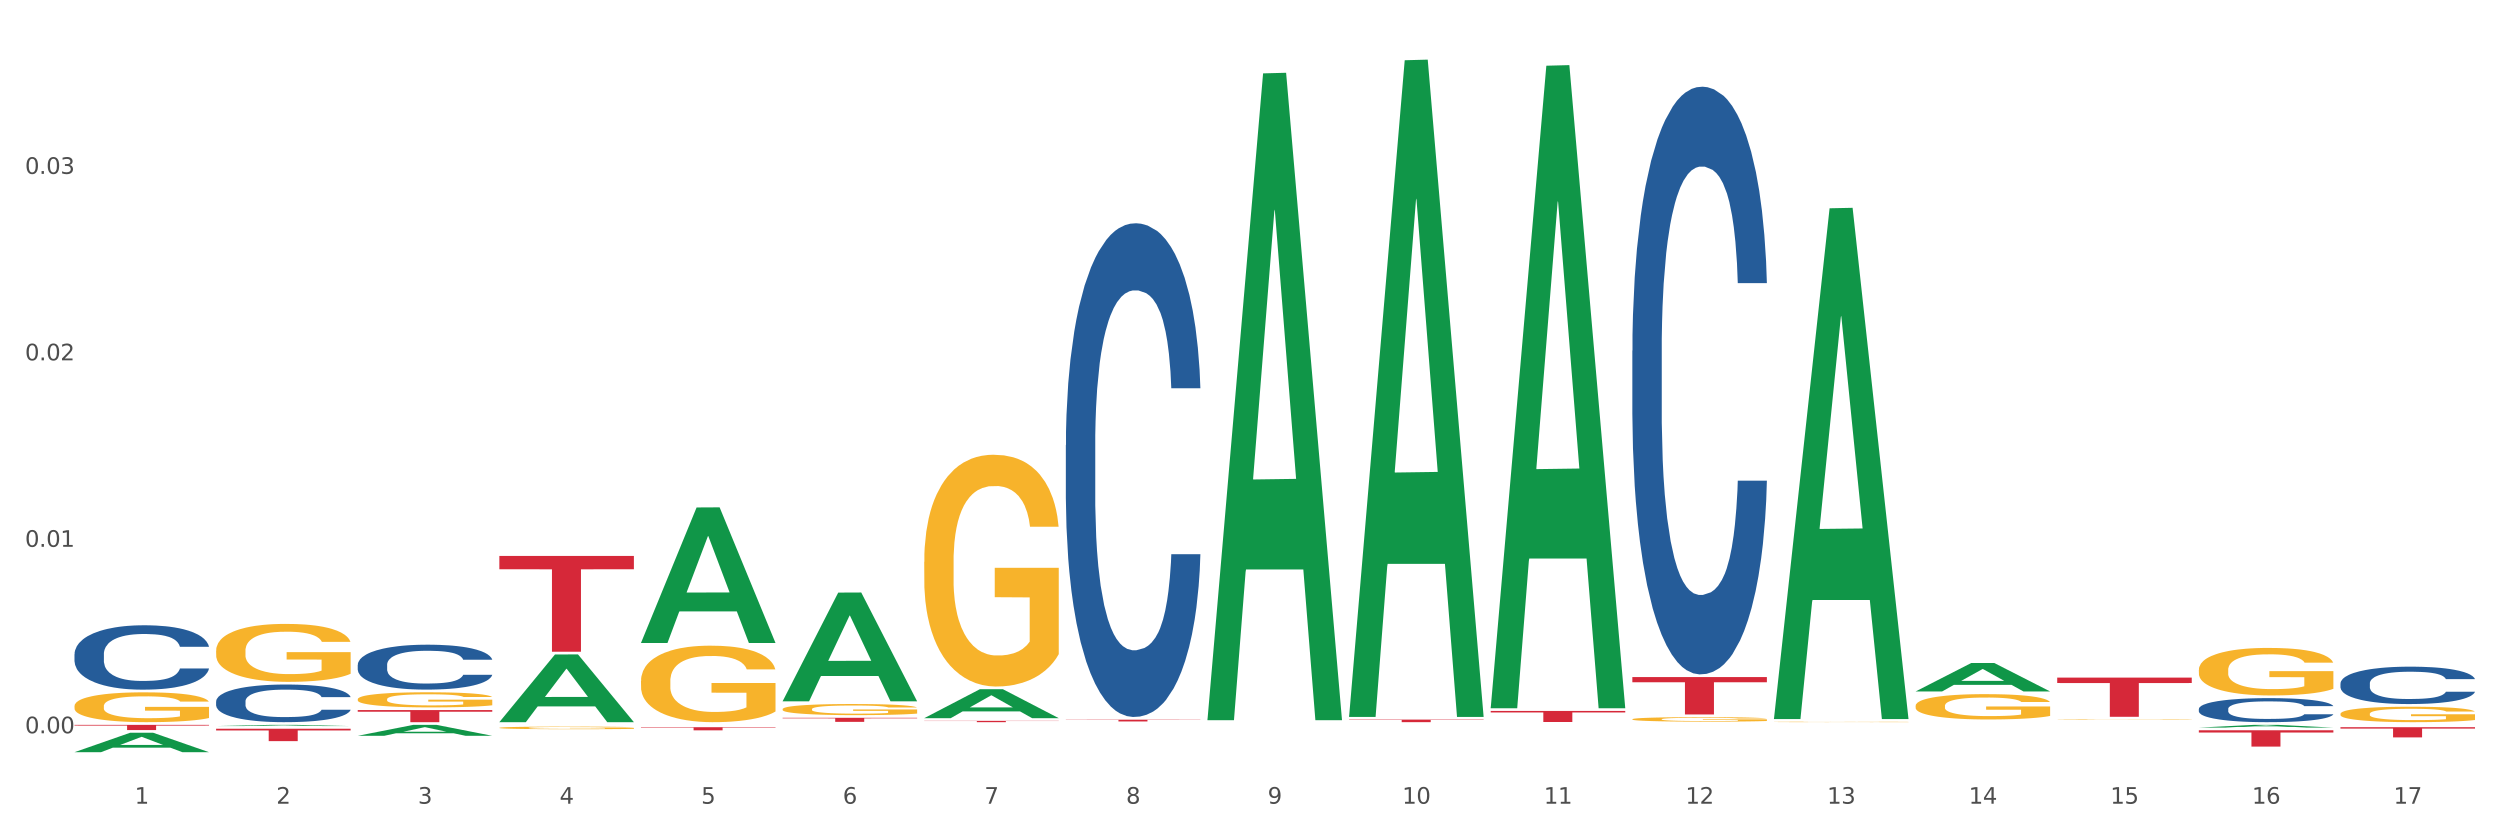
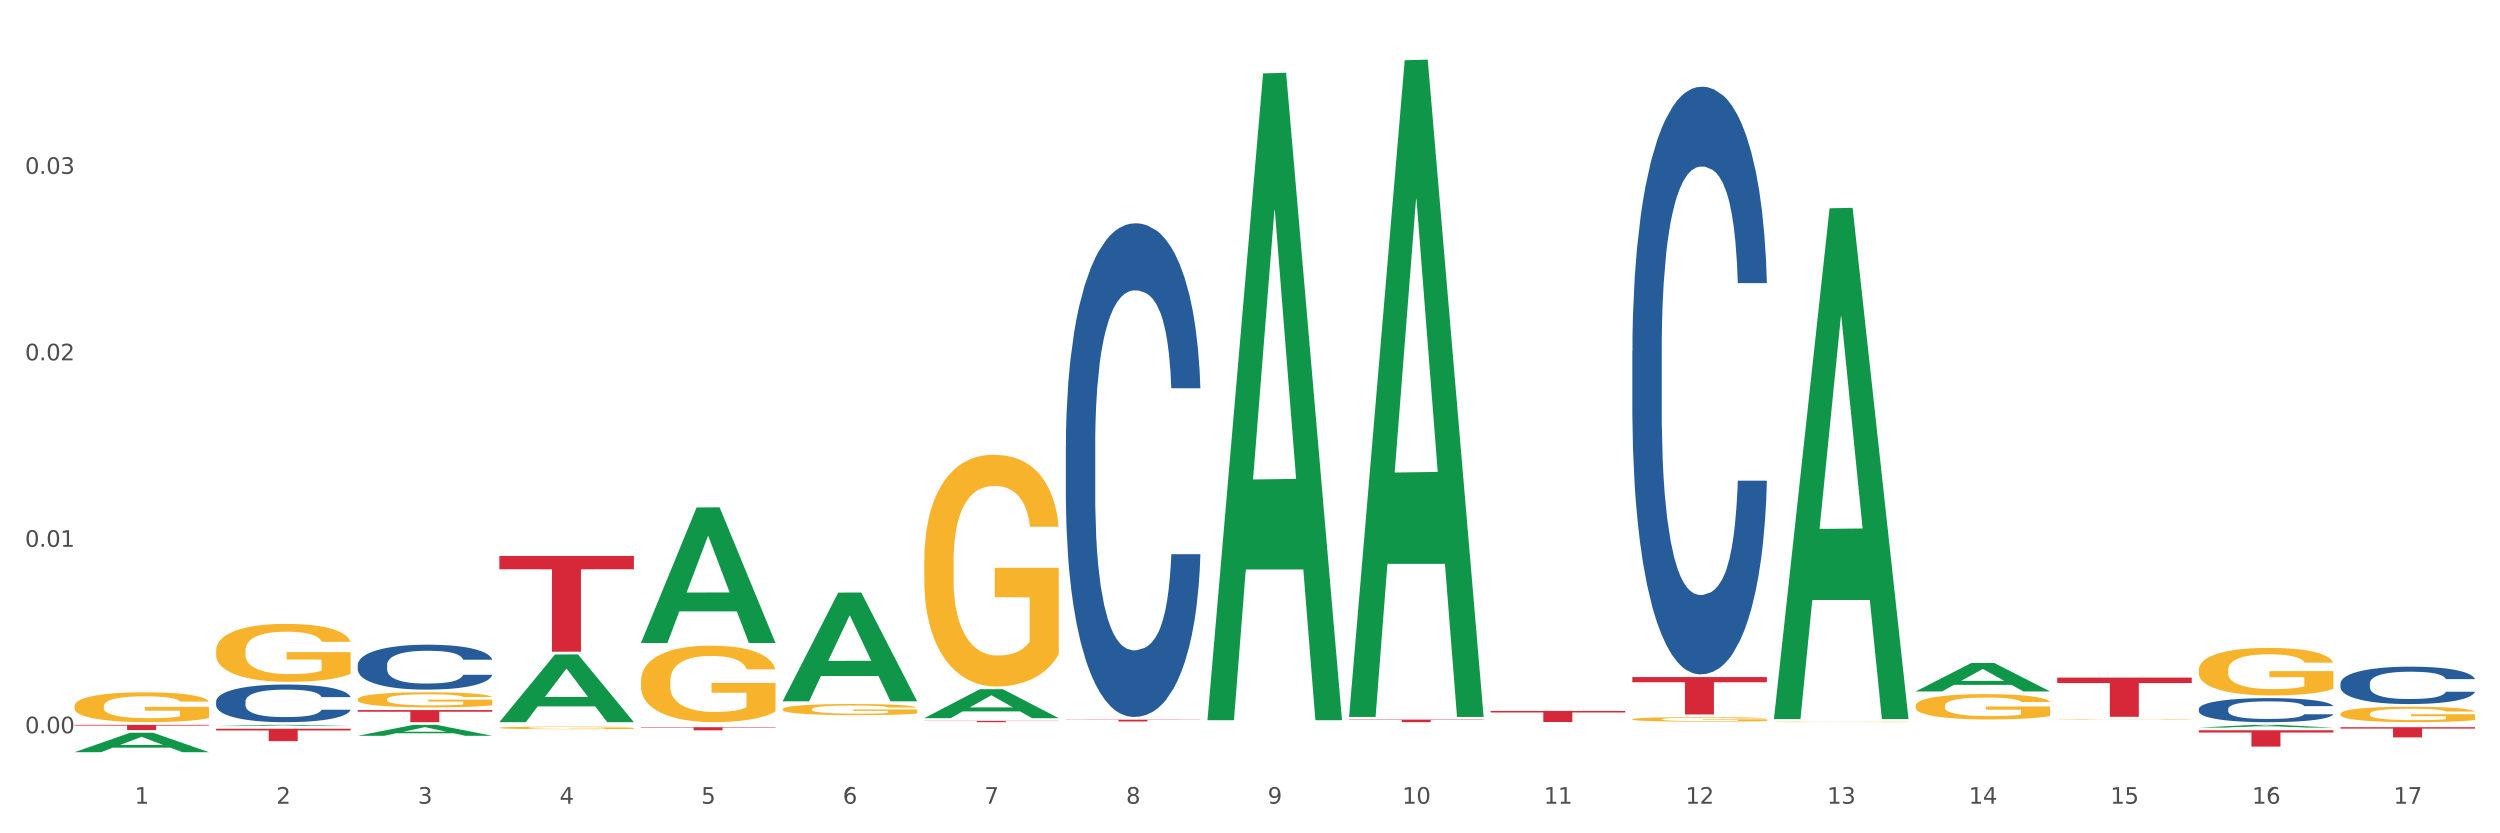
<svg xmlns="http://www.w3.org/2000/svg" xmlns:xlink="http://www.w3.org/1999/xlink" width="1080pt" height="360pt" viewBox="0 0 1080 360" version="1.1">
  <rect x="0" y="0" width="1080" height="360" fill="#333333" stroke="none" />
  <defs>
    <style type="text/css">*{stroke-linejoin: round; stroke-linecap: butt}</style>
  </defs>
  <g id="figure_1">
    <g id="patch_1">
      <path d="M 0 360  L 1080 360  L 1080 0  L 0 0  z " style="fill: #ffffff; stroke: #ffffff; stroke-linejoin: miter" />
    </g>
    <g id="axes_1">
      <g id="matplotlib.axis_1">
        <g id="xtick_1">
          <g id="text_1">
            <g style="fill: #4d4d4d" transform="translate(58.182 347.204) scale(0.096 -0.096)">
              <defs>
                <path id="DejaVuSans-31" d="M 794 531  L 1825 531  L 1825 4091  L 703 3866  L 703 4441  L 1819 4666  L 2450 4666  L 2450 531  L 3481 531  L 3481 0  L 794 0  L 794 531  z " transform="scale(0.016)" />
              </defs>
              <use xlink:href="#DejaVuSans-31" />
            </g>
          </g>
        </g>
        <g id="xtick_2">
          <g id="text_2">
            <g style="fill: #4d4d4d" transform="translate(119.364 347.204) scale(0.096 -0.096)">
              <defs>
                <path id="DejaVuSans-32" d="M 1228 531  L 3431 531  L 3431 0  L 469 0  L 469 531  Q 828 903 1448 1529  Q 2069 2156 2228 2338  Q 2531 2678 2651 2914  Q 2772 3150 2772 3378  Q 2772 3750 2511 3984  Q 2250 4219 1831 4219  Q 1534 4219 1204 4116  Q 875 4013 500 3803  L 500 4441  Q 881 4594 1212 4672  Q 1544 4750 1819 4750  Q 2544 4750 2975 4387  Q 3406 4025 3406 3419  Q 3406 3131 3298 2873  Q 3191 2616 2906 2266  Q 2828 2175 2409 1742  Q 1991 1309 1228 531  z " transform="scale(0.016)" />
              </defs>
              <use xlink:href="#DejaVuSans-32" />
            </g>
          </g>
        </g>
        <g id="xtick_3">
          <g id="text_3">
            <g style="fill: #4d4d4d" transform="translate(180.545 347.204) scale(0.096 -0.096)">
              <defs>
                <path id="DejaVuSans-33" d="M 2597 2516  Q 3050 2419 3304 2112  Q 3559 1806 3559 1356  Q 3559 666 3084 287  Q 2609 -91 1734 -91  Q 1441 -91 1130 -33  Q 819 25 488 141  L 488 750  Q 750 597 1062 519  Q 1375 441 1716 441  Q 2309 441 2620 675  Q 2931 909 2931 1356  Q 2931 1769 2642 2001  Q 2353 2234 1838 2234  L 1294 2234  L 1294 2753  L 1863 2753  Q 2328 2753 2575 2939  Q 2822 3125 2822 3475  Q 2822 3834 2567 4026  Q 2313 4219 1838 4219  Q 1578 4219 1281 4162  Q 984 4106 628 3988  L 628 4550  Q 988 4650 1302 4700  Q 1616 4750 1894 4750  Q 2613 4750 3031 4423  Q 3450 4097 3450 3541  Q 3450 3153 3228 2886  Q 3006 2619 2597 2516  z " transform="scale(0.016)" />
              </defs>
              <use xlink:href="#DejaVuSans-33" />
            </g>
          </g>
        </g>
        <g id="xtick_4">
          <g id="text_4">
            <g style="fill: #4d4d4d" transform="translate(241.726 347.204) scale(0.096 -0.096)">
              <defs>
                <path id="DejaVuSans-34" d="M 2419 4116  L 825 1625  L 2419 1625  L 2419 4116  z M 2253 4666  L 3047 4666  L 3047 1625  L 3713 1625  L 3713 1100  L 3047 1100  L 3047 0  L 2419 0  L 2419 1100  L 313 1100  L 313 1709  L 2253 4666  z " transform="scale(0.016)" />
              </defs>
              <use xlink:href="#DejaVuSans-34" />
            </g>
          </g>
        </g>
        <g id="xtick_5">
          <g id="text_5">
            <g style="fill: #4d4d4d" transform="translate(302.908 347.204) scale(0.096 -0.096)">
              <defs>
                <path id="DejaVuSans-35" d="M 691 4666  L 3169 4666  L 3169 4134  L 1269 4134  L 1269 2991  Q 1406 3038 1543 3061  Q 1681 3084 1819 3084  Q 2600 3084 3056 2656  Q 3513 2228 3513 1497  Q 3513 744 3044 326  Q 2575 -91 1722 -91  Q 1428 -91 1123 -41  Q 819 9 494 109  L 494 744  Q 775 591 1075 516  Q 1375 441 1709 441  Q 2250 441 2565 725  Q 2881 1009 2881 1497  Q 2881 1984 2565 2268  Q 2250 2553 1709 2553  Q 1456 2553 1204 2497  Q 953 2441 691 2322  L 691 4666  z " transform="scale(0.016)" />
              </defs>
              <use xlink:href="#DejaVuSans-35" />
            </g>
          </g>
        </g>
        <g id="xtick_6">
          <g id="text_6">
            <g style="fill: #4d4d4d" transform="translate(364.089 347.204) scale(0.096 -0.096)">
              <defs>
-                 <path id="DejaVuSans-36" d="M 2113 2584  Q 1688 2584 1439 2293  Q 1191 2003 1191 1497  Q 1191 994 1439 701  Q 1688 409 2113 409  Q 2538 409 2786 701  Q 3034 994 3034 1497  Q 3034 2003 2786 2293  Q 2538 2584 2113 2584  z M 3366 4563  L 3366 3988  Q 3128 4100 2886 4159  Q 2644 4219 2406 4219  Q 1781 4219 1451 3797  Q 1122 3375 1075 2522  Q 1259 2794 1537 2939  Q 1816 3084 2150 3084  Q 2853 3084 3261 2657  Q 3669 2231 3669 1497  Q 3669 778 3244 343  Q 2819 -91 2113 -91  Q 1303 -91 875 529  Q 447 1150 447 2328  Q 447 3434 972 4092  Q 1497 4750 2381 4750  Q 2619 4750 2861 4703  Q 3103 4656 3366 4563  z " transform="scale(0.016)" />
+                 <path id="DejaVuSans-36" d="M 2113 2584  Q 1688 2584 1439 2293  Q 1191 2003 1191 1497  Q 1191 994 1439 701  Q 1688 409 2113 409  Q 2538 409 2786 701  Q 3034 994 3034 1497  Q 3034 2003 2786 2293  Q 2538 2584 2113 2584  z M 3366 4563  L 3366 3988  Q 3128 4100 2886 4159  Q 2644 4219 2406 4219  Q 1122 3375 1075 2522  Q 1259 2794 1537 2939  Q 1816 3084 2150 3084  Q 2853 3084 3261 2657  Q 3669 2231 3669 1497  Q 3669 778 3244 343  Q 2819 -91 2113 -91  Q 1303 -91 875 529  Q 447 1150 447 2328  Q 447 3434 972 4092  Q 1497 4750 2381 4750  Q 2619 4750 2861 4703  Q 3103 4656 3366 4563  z " transform="scale(0.016)" />
              </defs>
              <use xlink:href="#DejaVuSans-36" />
            </g>
          </g>
        </g>
        <g id="xtick_7">
          <g id="text_7">
            <g style="fill: #4d4d4d" transform="translate(425.271 347.204) scale(0.096 -0.096)">
              <defs>
                <path id="DejaVuSans-37" d="M 525 4666  L 3525 4666  L 3525 4397  L 1831 0  L 1172 0  L 2766 4134  L 525 4134  L 525 4666  z " transform="scale(0.016)" />
              </defs>
              <use xlink:href="#DejaVuSans-37" />
            </g>
          </g>
        </g>
        <g id="xtick_8">
          <g id="text_8">
            <g style="fill: #4d4d4d" transform="translate(486.452 347.204) scale(0.096 -0.096)">
              <defs>
                <path id="DejaVuSans-38" d="M 2034 2216  Q 1584 2216 1326 1975  Q 1069 1734 1069 1313  Q 1069 891 1326 650  Q 1584 409 2034 409  Q 2484 409 2743 651  Q 3003 894 3003 1313  Q 3003 1734 2745 1975  Q 2488 2216 2034 2216  z M 1403 2484  Q 997 2584 770 2862  Q 544 3141 544 3541  Q 544 4100 942 4425  Q 1341 4750 2034 4750  Q 2731 4750 3128 4425  Q 3525 4100 3525 3541  Q 3525 3141 3298 2862  Q 3072 2584 2669 2484  Q 3125 2378 3379 2068  Q 3634 1759 3634 1313  Q 3634 634 3220 271  Q 2806 -91 2034 -91  Q 1263 -91 848 271  Q 434 634 434 1313  Q 434 1759 690 2068  Q 947 2378 1403 2484  z M 1172 3481  Q 1172 3119 1398 2916  Q 1625 2713 2034 2713  Q 2441 2713 2670 2916  Q 2900 3119 2900 3481  Q 2900 3844 2670 4047  Q 2441 4250 2034 4250  Q 1625 4250 1398 4047  Q 1172 3844 1172 3481  z " transform="scale(0.016)" />
              </defs>
              <use xlink:href="#DejaVuSans-38" />
            </g>
          </g>
        </g>
        <g id="xtick_9">
          <g id="text_9">
            <g style="fill: #4d4d4d" transform="translate(547.634 347.204) scale(0.096 -0.096)">
              <defs>
                <path id="DejaVuSans-39" d="M 703 97  L 703 672  Q 941 559 1184 500  Q 1428 441 1663 441  Q 2288 441 2617 861  Q 2947 1281 2994 2138  Q 2813 1869 2534 1725  Q 2256 1581 1919 1581  Q 1219 1581 811 2004  Q 403 2428 403 3163  Q 403 3881 828 4315  Q 1253 4750 1959 4750  Q 2769 4750 3195 4129  Q 3622 3509 3622 2328  Q 3622 1225 3098 567  Q 2575 -91 1691 -91  Q 1453 -91 1209 -44  Q 966 3 703 97  z M 1959 2075  Q 2384 2075 2632 2365  Q 2881 2656 2881 3163  Q 2881 3666 2632 3958  Q 2384 4250 1959 4250  Q 1534 4250 1286 3958  Q 1038 3666 1038 3163  Q 1038 2656 1286 2365  Q 1534 2075 1959 2075  z " transform="scale(0.016)" />
              </defs>
              <use xlink:href="#DejaVuSans-39" />
            </g>
          </g>
        </g>
        <g id="xtick_10">
          <g id="text_10">
            <g style="fill: #4d4d4d" transform="translate(605.761 347.204) scale(0.096 -0.096)">
              <defs>
                <path id="DejaVuSans-30" d="M 2034 4250  Q 1547 4250 1301 3770  Q 1056 3291 1056 2328  Q 1056 1369 1301 889  Q 1547 409 2034 409  Q 2525 409 2770 889  Q 3016 1369 3016 2328  Q 3016 3291 2770 3770  Q 2525 4250 2034 4250  z M 2034 4750  Q 2819 4750 3233 4129  Q 3647 3509 3647 2328  Q 3647 1150 3233 529  Q 2819 -91 2034 -91  Q 1250 -91 836 529  Q 422 1150 422 2328  Q 422 3509 836 4129  Q 1250 4750 2034 4750  z " transform="scale(0.016)" />
              </defs>
              <use xlink:href="#DejaVuSans-31" />
              <use xlink:href="#DejaVuSans-30" transform="translate(63.623 0)" />
            </g>
          </g>
        </g>
        <g id="xtick_11">
          <g id="text_11">
            <g style="fill: #4d4d4d" transform="translate(666.942 347.204) scale(0.096 -0.096)">
              <use xlink:href="#DejaVuSans-31" />
              <use xlink:href="#DejaVuSans-31" transform="translate(63.623 0)" />
            </g>
          </g>
        </g>
        <g id="xtick_12">
          <g id="text_12">
            <g style="fill: #4d4d4d" transform="translate(728.124 347.204) scale(0.096 -0.096)">
              <use xlink:href="#DejaVuSans-31" />
              <use xlink:href="#DejaVuSans-32" transform="translate(63.623 0)" />
            </g>
          </g>
        </g>
        <g id="xtick_13">
          <g id="text_13">
            <g style="fill: #4d4d4d" transform="translate(789.305 347.204) scale(0.096 -0.096)">
              <use xlink:href="#DejaVuSans-31" />
              <use xlink:href="#DejaVuSans-33" transform="translate(63.623 0)" />
            </g>
          </g>
        </g>
        <g id="xtick_14">
          <g id="text_14">
            <g style="fill: #4d4d4d" transform="translate(850.487 347.204) scale(0.096 -0.096)">
              <use xlink:href="#DejaVuSans-31" />
              <use xlink:href="#DejaVuSans-34" transform="translate(63.623 0)" />
            </g>
          </g>
        </g>
        <g id="xtick_15">
          <g id="text_15">
            <g style="fill: #4d4d4d" transform="translate(911.668 347.204) scale(0.096 -0.096)">
              <use xlink:href="#DejaVuSans-31" />
              <use xlink:href="#DejaVuSans-35" transform="translate(63.623 0)" />
            </g>
          </g>
        </g>
        <g id="xtick_16">
          <g id="text_16">
            <g style="fill: #4d4d4d" transform="translate(972.849 347.204) scale(0.096 -0.096)">
              <use xlink:href="#DejaVuSans-31" />
              <use xlink:href="#DejaVuSans-36" transform="translate(63.623 0)" />
            </g>
          </g>
        </g>
        <g id="xtick_17">
          <g id="text_17">
            <g style="fill: #4d4d4d" transform="translate(1034.031 347.204) scale(0.096 -0.096)">
              <use xlink:href="#DejaVuSans-31" />
              <use xlink:href="#DejaVuSans-37" transform="translate(63.623 0)" />
            </g>
          </g>
        </g>
        <g id="xtick_18" />
        <g id="xtick_19" />
        <g id="xtick_20" />
        <g id="xtick_21" />
        <g id="xtick_22" />
        <g id="xtick_23" />
        <g id="xtick_24" />
        <g id="xtick_25" />
        <g id="xtick_26" />
        <g id="xtick_27" />
        <g id="xtick_28" />
        <g id="xtick_29" />
        <g id="xtick_30" />
        <g id="xtick_31" />
        <g id="xtick_32" />
        <g id="xtick_33" />
      </g>
      <g id="matplotlib.axis_2">
        <g id="ytick_1">
          <g id="text_18">
            <g style="fill: #4d4d4d" transform="translate(10.8 316.776) scale(0.096 -0.096)">
              <defs>
                <path id="DejaVuSans-2e" d="M 684 794  L 1344 794  L 1344 0  L 684 0  L 684 794  z " transform="scale(0.016)" />
              </defs>
              <use xlink:href="#DejaVuSans-30" />
              <use xlink:href="#DejaVuSans-2e" transform="translate(63.623 0)" />
              <use xlink:href="#DejaVuSans-30" transform="translate(95.41 0)" />
              <use xlink:href="#DejaVuSans-30" transform="translate(159.033 0)" />
            </g>
          </g>
        </g>
        <g id="ytick_2">
          <g id="text_19">
            <g style="fill: #4d4d4d" transform="translate(10.8 236.224) scale(0.096 -0.096)">
              <use xlink:href="#DejaVuSans-30" />
              <use xlink:href="#DejaVuSans-2e" transform="translate(63.623 0)" />
              <use xlink:href="#DejaVuSans-30" transform="translate(95.41 0)" />
              <use xlink:href="#DejaVuSans-31" transform="translate(159.033 0)" />
            </g>
          </g>
        </g>
        <g id="ytick_3">
          <g id="text_20">
            <g style="fill: #4d4d4d" transform="translate(10.8 155.671) scale(0.096 -0.096)">
              <use xlink:href="#DejaVuSans-30" />
              <use xlink:href="#DejaVuSans-2e" transform="translate(63.623 0)" />
              <use xlink:href="#DejaVuSans-30" transform="translate(95.41 0)" />
              <use xlink:href="#DejaVuSans-32" transform="translate(159.033 0)" />
            </g>
          </g>
        </g>
        <g id="ytick_4">
          <g id="text_21">
            <g style="fill: #4d4d4d" transform="translate(10.8 75.118) scale(0.096 -0.096)">
              <use xlink:href="#DejaVuSans-30" />
              <use xlink:href="#DejaVuSans-2e" transform="translate(63.623 0)" />
              <use xlink:href="#DejaVuSans-30" transform="translate(95.41 0)" />
              <use xlink:href="#DejaVuSans-33" transform="translate(159.033 0)" />
            </g>
          </g>
        </g>
        <g id="ytick_5" />
        <g id="ytick_6" />
        <g id="ytick_7" />
        <g id="ytick_8" />
      </g>
      <g id="PolyCollection_1">
        <path d="M 32.175 324.934  L 32.235 324.926  L 56.203 316.553  L 66.15 316.545  L 90.297 324.95  L 78.793 324.95  L 73.58 322.992  L 48.833 322.992  L 48.653 323.024  L 43.62 324.95  L 32.175 324.95  L 32.175 324.934  L 51.949 321.824  L 70.464 321.816  L 61.296 318.336  L 61.176 318.32  L 61.056 318.344  L 51.889 321.816  L 51.949 321.824  L 32.175 324.934  z " clip-path="url(#pc1a453f6a1)" style="fill: #109648" />
        <path d="M 949.896 315.472  L 1008.019 315.472  L 1008.019 316.451  L 985.155 316.458  L 985.155 322.518  L 972.622 322.518  L 972.622 316.458  L 949.896 316.451  L 949.896 315.478  L 949.896 315.472  z " clip-path="url(#pc1a453f6a1)" style="fill: #d62839" />
        <path d="M 888.715 292.717  L 946.837 292.717  L 946.837 295.07  L 923.974 295.086  L 923.974 309.647  L 911.44 309.647  L 911.44 295.086  L 888.715 295.07  L 888.715 292.733  L 888.715 292.717  z " clip-path="url(#pc1a453f6a1)" style="fill: #d62839" />
        <path d="M 705.171 292.49  L 763.293 292.49  L 763.293 294.737  L 740.43 294.753  L 740.43 308.661  L 727.896 308.661  L 727.896 294.753  L 705.171 294.737  L 705.171 292.505  L 705.171 292.49  z " clip-path="url(#pc1a453f6a1)" style="fill: #d62839" />
        <path d="M 643.989 307.127  L 702.112 307.127  L 702.112 307.791  L 679.248 307.795  L 679.248 311.904  L 666.715 311.904  L 666.715 307.795  L 643.989 307.791  L 643.989 307.131  L 643.989 307.127  z " clip-path="url(#pc1a453f6a1)" style="fill: #d62839" />
        <path d="M 582.808 310.864  L 640.93 310.864  L 640.93 311.019  L 618.067 311.02  L 618.067 311.975  L 605.533 311.975  L 605.533 311.02  L 582.808 311.019  L 582.808 310.866  L 582.808 310.864  z " clip-path="url(#pc1a453f6a1)" style="fill: #d62839" />
        <path d="M 460.445 310.889  L 518.567 310.889  L 518.567 310.996  L 495.704 310.997  L 495.704 311.662  L 483.17 311.662  L 483.17 310.997  L 460.445 310.996  L 460.445 310.889  L 460.445 310.889  z " clip-path="url(#pc1a453f6a1)" style="fill: #d62839" />
        <path d="M 399.263 311.403  L 457.386 311.403  L 457.386 311.483  L 434.523 311.484  L 434.523 311.98  L 421.989 311.98  L 421.989 311.484  L 399.263 311.483  L 399.263 311.403  L 399.263 311.403  z " clip-path="url(#pc1a453f6a1)" style="fill: #d62839" />
-         <path d="M 338.082 310.09  L 396.204 310.09  L 396.204 310.333  L 373.341 310.335  L 373.341 311.84  L 360.808 311.84  L 360.808 310.335  L 338.082 310.333  L 338.082 310.092  L 338.082 310.09  z " clip-path="url(#pc1a453f6a1)" style="fill: #d62839" />
        <path d="M 276.901 314.155  L 335.023 314.155  L 335.023 314.344  L 312.16 314.345  L 312.16 315.515  L 299.626 315.515  L 299.626 314.345  L 276.901 314.344  L 276.901 314.156  L 276.901 314.155  z " clip-path="url(#pc1a453f6a1)" style="fill: #d62839" />
        <path d="M 215.719 240.156  L 273.842 240.156  L 273.842 245.909  L 250.978 245.947  L 250.978 281.554  L 238.445 281.554  L 238.445 245.947  L 215.719 245.909  L 215.719 240.194  L 215.719 240.156  z " clip-path="url(#pc1a453f6a1)" style="fill: #d62839" />
        <path d="M 154.538 306.749  L 212.66 306.749  L 212.66 307.476  L 189.797 307.481  L 189.797 311.98  L 177.263 311.98  L 177.263 307.481  L 154.538 307.476  L 154.538 306.754  L 154.538 306.749  z " clip-path="url(#pc1a453f6a1)" style="fill: #d62839" />
        <path d="M 93.356 314.819  L 151.479 314.819  L 151.479 315.563  L 128.615 315.568  L 128.615 320.173  L 116.082 320.173  L 116.082 315.568  L 93.356 315.563  L 93.356 314.824  L 93.356 314.819  z " clip-path="url(#pc1a453f6a1)" style="fill: #d62839" />
        <path d="M 32.175 313.129  L 90.297 313.129  L 90.297 313.444  L 67.434 313.446  L 67.434 315.395  L 54.901 315.395  L 54.901 313.446  L 32.175 313.444  L 32.175 313.131  L 32.175 313.129  z " clip-path="url(#pc1a453f6a1)" style="fill: #d62839" />
-         <path d="M 32.175 282.616  L 32.244 282.591  L 32.244 281.879  L 32.45 280.914  L 33.206 279.135  L 34.167 277.789  L 35.816 276.214  L 36.709 275.553  L 37.877 274.816  L 40.282 273.622  L 43.03 272.606  L 44.954 272.047  L 46.396 271.691  L 49.625 271.056  L 51.48 270.776  L 53.404 270.548  L 55.053 270.395  L 57.801 270.217  L 60 270.141  L 62.542 270.116  L 64.671 270.141  L 67.488 270.243  L 71.61 270.548  L 73.19 270.726  L 75.32 271.03  L 77.519 271.437  L 79.305 271.844  L 81.366 272.428  L 83.496 273.19  L 85.557 274.156  L 87 275.045  L 88.168 275.985  L 89.198 277.128  L 89.954 278.373  L 90.297 279.415  L 77.725 279.415  L 77.381 278.475  L 76.694 277.459  L 76.007 276.773  L 75.251 276.214  L 74.084 275.578  L 73.053 275.172  L 71.335 274.689  L 69.755 274.384  L 68.45 274.206  L 66.87 274.054  L 63.503 273.902  L 61.099 273.902  L 59.587 273.952  L 57.732 274.079  L 56.152 274.257  L 54.297 274.562  L 52.854 274.892  L 51.412 275.324  L 50.587 275.629  L 49.351 276.188  L 48.526 276.646  L 47.427 277.433  L 46.809 277.992  L 45.709 279.44  L 45.228 280.507  L 45.022 281.244  L 44.885 282.057  L 44.885 286.021  L 45.297 287.799  L 45.641 288.562  L 46.19 289.426  L 47.221 290.543  L 48.732 291.636  L 50.312 292.424  L 51.618 292.906  L 52.854 293.262  L 54.091 293.542  L 55.603 293.796  L 56.839 293.948  L 58.694 294.101  L 60.893 294.177  L 62.61 294.177  L 66.114 294.05  L 67.694 293.923  L 69.206 293.745  L 70.855 293.465  L 72.16 293.16  L 72.916 292.932  L 74.152 292.449  L 75.114 291.941  L 75.939 291.357  L 76.488 290.848  L 77.106 290.086  L 77.587 289.222  L 77.725 288.765  L 90.297 288.765  L 90.023 289.68  L 89.542 290.569  L 88.58 291.763  L 87.824 292.449  L 86.656 293.287  L 85.419 293.999  L 83.702 294.787  L 82.122 295.371  L 80.473 295.879  L 78.687 296.336  L 75.458 296.972  L 74.29 297.149  L 71.816 297.454  L 69.893 297.632  L 67.076 297.81  L 64.19 297.912  L 61.167 297.937  L 58.488 297.886  L 55.534 297.734  L 53.679 297.581  L 51.618 297.353  L 49.213 296.997  L 46.946 296.565  L 44.816 296.057  L 42.824 295.473  L 40.969 294.812  L 38.564 293.719  L 36.778 292.652  L 35.473 291.661  L 34.58 290.823  L 33.686 289.756  L 33.206 289.019  L 32.45 287.24  L 32.175 285.589  L 32.175 282.616  z " clip-path="url(#pc1a453f6a1)" style="fill: #255c99" />
        <path d="M 93.356 303.022  L 93.425 303.007  L 93.425 302.591  L 93.631 302.026  L 94.387 300.986  L 95.349 300.199  L 96.998 299.278  L 97.891 298.892  L 99.059 298.461  L 101.463 297.763  L 104.211 297.168  L 106.135 296.842  L 107.578 296.634  L 110.807 296.262  L 112.662 296.099  L 114.585 295.965  L 116.234 295.876  L 118.982 295.772  L 121.181 295.727  L 123.723 295.713  L 125.853 295.727  L 128.67 295.787  L 132.792 295.965  L 134.372 296.069  L 136.502 296.247  L 138.7 296.485  L 140.486 296.723  L 142.547 297.064  L 144.677 297.51  L 146.738 298.075  L 148.181 298.595  L 149.349 299.144  L 150.38 299.813  L 151.135 300.541  L 151.479 301.15  L 138.906 301.15  L 138.563 300.6  L 137.876 300.006  L 137.189 299.605  L 136.433 299.278  L 135.265 298.907  L 134.234 298.669  L 132.517 298.387  L 130.937 298.208  L 129.631 298.104  L 128.051 298.015  L 124.685 297.926  L 122.28 297.926  L 120.769 297.956  L 118.914 298.03  L 117.334 298.134  L 115.479 298.312  L 114.036 298.505  L 112.593 298.758  L 111.769 298.936  L 110.532 299.263  L 109.708 299.53  L 108.608 299.991  L 107.99 300.318  L 106.891 301.165  L 106.41 301.789  L 106.204 302.219  L 106.066 302.695  L 106.066 305.012  L 106.479 306.052  L 106.822 306.498  L 107.372 307.003  L 108.402 307.657  L 109.914 308.295  L 111.494 308.756  L 112.799 309.038  L 114.036 309.246  L 115.273 309.41  L 116.784 309.558  L 118.021 309.647  L 119.876 309.736  L 122.074 309.781  L 123.792 309.781  L 127.295 309.707  L 128.876 309.632  L 130.387 309.528  L 132.036 309.365  L 133.341 309.187  L 134.097 309.053  L 135.334 308.771  L 136.296 308.474  L 137.12 308.132  L 137.67 307.835  L 138.288 307.389  L 138.769 306.884  L 138.906 306.617  L 151.479 306.617  L 151.204 307.151  L 150.723 307.671  L 149.761 308.37  L 149.005 308.771  L 147.838 309.261  L 146.601 309.677  L 144.883 310.137  L 143.303 310.479  L 141.654 310.776  L 139.868 311.044  L 136.639 311.415  L 135.471 311.519  L 132.998 311.697  L 131.074 311.801  L 128.257 311.905  L 125.372 311.965  L 122.349 311.98  L 119.669 311.95  L 116.715 311.861  L 114.86 311.772  L 112.799 311.638  L 110.395 311.43  L 108.127 311.177  L 105.998 310.88  L 104.005 310.539  L 102.15 310.152  L 99.746 309.514  L 97.959 308.89  L 96.654 308.31  L 95.761 307.82  L 94.868 307.196  L 94.387 306.765  L 93.631 305.725  L 93.356 304.76  L 93.356 303.022  z " clip-path="url(#pc1a453f6a1)" style="fill: #255c99" />
        <path d="M 154.538 287.224  L 154.607 287.206  L 154.607 286.71  L 154.813 286.037  L 155.568 284.796  L 156.53 283.856  L 158.179 282.757  L 159.072 282.296  L 160.24 281.782  L 162.645 280.949  L 165.393 280.24  L 167.317 279.85  L 168.759 279.602  L 171.988 279.159  L 173.843 278.964  L 175.767 278.805  L 177.416 278.698  L 180.164 278.574  L 182.362 278.521  L 184.904 278.503  L 187.034 278.521  L 189.851 278.592  L 193.973 278.805  L 195.553 278.929  L 197.683 279.141  L 199.882 279.425  L 201.668 279.709  L 203.729 280.116  L 205.859 280.648  L 207.92 281.322  L 209.362 281.942  L 210.53 282.598  L 211.561 283.395  L 212.317 284.264  L 212.66 284.991  L 200.088 284.991  L 199.744 284.335  L 199.057 283.626  L 198.37 283.147  L 197.614 282.757  L 196.446 282.314  L 195.416 282.031  L 193.698 281.694  L 192.118 281.481  L 190.813 281.357  L 189.233 281.251  L 185.866 281.144  L 183.462 281.144  L 181.95 281.18  L 180.095 281.268  L 178.515 281.392  L 176.66 281.605  L 175.217 281.836  L 173.775 282.137  L 172.95 282.35  L 171.713 282.74  L 170.889 283.059  L 169.79 283.608  L 169.171 283.998  L 168.072 285.009  L 167.591 285.753  L 167.385 286.267  L 167.248 286.834  L 167.248 289.599  L 167.66 290.84  L 168.004 291.372  L 168.553 291.975  L 169.584 292.755  L 171.095 293.517  L 172.675 294.066  L 173.981 294.403  L 175.217 294.651  L 176.454 294.846  L 177.965 295.024  L 179.202 295.13  L 181.057 295.236  L 183.255 295.289  L 184.973 295.289  L 188.477 295.201  L 190.057 295.112  L 191.568 294.988  L 193.217 294.793  L 194.523 294.58  L 195.278 294.421  L 196.515 294.084  L 197.477 293.73  L 198.301 293.322  L 198.851 292.967  L 199.469 292.436  L 199.95 291.833  L 200.088 291.514  L 212.66 291.514  L 212.385 292.152  L 211.904 292.772  L 210.943 293.605  L 210.187 294.084  L 209.019 294.669  L 207.782 295.165  L 206.065 295.715  L 204.485 296.123  L 202.836 296.477  L 201.049 296.796  L 197.82 297.239  L 196.652 297.363  L 194.179 297.576  L 192.256 297.7  L 189.439 297.824  L 186.553 297.895  L 183.53 297.913  L 180.851 297.877  L 177.897 297.771  L 176.042 297.665  L 173.981 297.505  L 171.576 297.257  L 169.309 296.956  L 167.179 296.601  L 165.187 296.193  L 163.332 295.733  L 160.927 294.97  L 159.141 294.226  L 157.836 293.535  L 156.942 292.95  L 156.049 292.205  L 155.568 291.691  L 154.813 290.45  L 154.538 289.298  L 154.538 287.224  z " clip-path="url(#pc1a453f6a1)" style="fill: #255c99" />
        <path d="M 460.445 192.283  L 460.514 192.088  L 460.514 186.634  L 460.72 179.232  L 461.475 165.597  L 462.437 155.274  L 464.086 143.197  L 464.979 138.132  L 466.147 132.483  L 468.552 123.329  L 471.3 115.537  L 473.224 111.252  L 474.666 108.525  L 477.895 103.655  L 479.75 101.512  L 481.674 99.759  L 483.323 98.591  L 486.071 97.227  L 488.269 96.643  L 490.811 96.448  L 492.941 96.643  L 495.758 97.422  L 499.88 99.759  L 501.46 101.123  L 503.59 103.46  L 505.789 106.577  L 507.575 109.693  L 509.636 114.174  L 511.766 120.017  L 513.827 127.419  L 515.27 134.237  L 516.437 141.444  L 517.468 150.209  L 518.224 159.754  L 518.567 167.74  L 505.995 167.74  L 505.651 160.533  L 504.964 152.741  L 504.277 147.482  L 503.521 143.197  L 502.353 138.327  L 501.323 135.21  L 499.605 131.51  L 498.025 129.172  L 496.72 127.809  L 495.14 126.64  L 491.773 125.471  L 489.369 125.471  L 487.857 125.861  L 486.002 126.835  L 484.422 128.198  L 482.567 130.536  L 481.124 133.068  L 479.682 136.379  L 478.857 138.717  L 477.621 143.002  L 476.796 146.508  L 475.697 152.546  L 475.079 156.832  L 473.979 167.935  L 473.498 176.116  L 473.292 181.764  L 473.155 187.998  L 473.155 218.384  L 473.567 232.019  L 473.911 237.863  L 474.46 244.486  L 475.491 253.056  L 477.002 261.432  L 478.582 267.471  L 479.888 271.171  L 481.124 273.898  L 482.361 276.041  L 483.872 277.989  L 485.109 279.158  L 486.964 280.326  L 489.163 280.911  L 490.88 280.911  L 494.384 279.937  L 495.964 278.963  L 497.476 277.599  L 499.124 275.457  L 500.43 273.119  L 501.186 271.366  L 502.422 267.665  L 503.384 263.77  L 504.208 259.289  L 504.758 255.394  L 505.376 249.55  L 505.857 242.927  L 505.995 239.421  L 518.567 239.421  L 518.292 246.434  L 517.812 253.251  L 516.85 262.406  L 516.094 267.665  L 514.926 274.093  L 513.689 279.547  L 511.972 285.586  L 510.392 290.066  L 508.743 293.961  L 506.957 297.468  L 503.728 302.337  L 502.56 303.701  L 500.086 306.038  L 498.163 307.402  L 495.346 308.765  L 492.46 309.544  L 489.437 309.739  L 486.758 309.35  L 483.804 308.181  L 481.949 307.012  L 479.888 305.259  L 477.483 302.532  L 475.216 299.221  L 473.086 295.325  L 471.094 290.845  L 469.239 285.78  L 466.834 277.405  L 465.048 269.224  L 463.743 261.627  L 462.849 255.199  L 461.956 247.018  L 461.475 241.369  L 460.72 227.734  L 460.445 215.073  L 460.445 192.283  z " clip-path="url(#pc1a453f6a1)" style="fill: #255c99" />
        <path d="M 154.538 302.083  L 154.606 302.077  L 154.606 301.862  L 154.744 301.677  L 155.43 301.229  L 156.459 300.859  L 157.214 300.662  L 157.969 300.501  L 158.861 300.34  L 159.959 300.173  L 161.949 299.928  L 163.184 299.803  L 164.694 299.671  L 167.439 299.48  L 169.429 299.373  L 171.487 299.283  L 174.85 299.176  L 177.046 299.128  L 179.379 299.092  L 182.192 299.068  L 184.32 299.062  L 188.986 299.08  L 192.966 299.134  L 194.887 299.176  L 197.358 299.247  L 198.661 299.295  L 200.789 299.391  L 202.985 299.516  L 204.494 299.623  L 206.759 299.826  L 208.474 300.029  L 210.053 300.28  L 210.876 300.453  L 211.494 300.615  L 212.043 300.8  L 212.592 301.092  L 200.24 301.092  L 199.759 300.883  L 199.005 300.686  L 197.907 300.495  L 196.946 300.376  L 195.299 300.226  L 193.789 300.131  L 192.211 300.059  L 190.29 300  L 188.78 299.97  L 186.653 299.946  L 182.467 299.952  L 179.653 300  L 177.732 300.059  L 176.497 300.113  L 175.399 300.173  L 174.164 300.256  L 172.723 300.382  L 171.693 300.495  L 170.664 300.638  L 169.84 300.782  L 169.086 300.949  L 168.468 301.128  L 167.988 301.313  L 167.576 301.54  L 167.233 301.916  L 167.233 302.734  L 167.37 302.919  L 167.713 303.164  L 168.125 303.349  L 168.811 303.57  L 169.429 303.719  L 170.595 303.934  L 171.899 304.113  L 172.928 304.227  L 173.958 304.322  L 175.742 304.453  L 177.732 304.561  L 179.447 304.627  L 181.781 304.686  L 183.359 304.71  L 184.731 304.722  L 188.094 304.722  L 190.495 304.704  L 193.172 304.662  L 195.23 304.609  L 196.946 304.543  L 198.867 304.436  L 200.102 304.334  L 200.102 303.086  L 185.006 303.08  L 185.006 302.25  L 212.66 302.25  L 212.66 304.686  L 211.494 304.812  L 210.19 304.925  L 208.817 305.027  L 206.759 305.152  L 204.288 305.271  L 202.092 305.355  L 199.759 305.427  L 197.014 305.492  L 193.446 305.552  L 191.25 305.576  L 188.505 305.594  L 185.28 305.6  L 182.467 305.588  L 179.722 305.558  L 176.84 305.504  L 174.026 305.427  L 171.899 305.349  L 169.772 305.253  L 167.507 305.128  L 165.723 305.009  L 164.351 304.901  L 162.841 304.764  L 161.194 304.585  L 159.959 304.424  L 158.861 304.256  L 157.694 304.041  L 156.871 303.856  L 156.048 303.624  L 155.567 303.45  L 155.018 303.182  L 154.606 302.806  L 154.538 302.083  z " clip-path="url(#pc1a453f6a1)" style="fill: #f7b32b" />
        <path d="M 215.719 314.413  L 215.788 314.412  L 215.788 314.375  L 215.925 314.343  L 216.611 314.265  L 217.641 314.201  L 218.395 314.167  L 219.15 314.139  L 220.042 314.111  L 221.14 314.082  L 223.13 314.04  L 224.366 314.018  L 225.875 313.996  L 228.62 313.963  L 230.61 313.944  L 232.669 313.928  L 236.031 313.91  L 238.227 313.902  L 240.56 313.895  L 243.374 313.891  L 245.501 313.89  L 250.167 313.893  L 254.147 313.903  L 256.069 313.91  L 258.539 313.922  L 259.843 313.93  L 261.97 313.947  L 264.166 313.969  L 265.676 313.987  L 267.94 314.022  L 269.656 314.058  L 271.234 314.101  L 272.057 314.131  L 272.675 314.159  L 273.224 314.191  L 273.773 314.242  L 261.421 314.242  L 260.941 314.205  L 260.186 314.171  L 259.088 314.138  L 258.127 314.118  L 256.48 314.092  L 254.971 314.075  L 253.392 314.063  L 251.471 314.052  L 249.961 314.047  L 247.834 314.043  L 243.648 314.044  L 240.835 314.052  L 238.913 314.063  L 237.678 314.072  L 236.58 314.082  L 235.345 314.097  L 233.904 314.119  L 232.875 314.138  L 231.845 314.163  L 231.022 314.188  L 230.267 314.217  L 229.649 314.248  L 229.169 314.28  L 228.757 314.319  L 228.414 314.384  L 228.414 314.526  L 228.551 314.558  L 228.895 314.6  L 229.306 314.632  L 229.993 314.671  L 230.61 314.696  L 231.777 314.734  L 233.08 314.765  L 234.11 314.784  L 235.139 314.801  L 236.923 314.824  L 238.913 314.842  L 240.629 314.854  L 242.962 314.864  L 244.54 314.868  L 245.913 314.87  L 249.275 314.87  L 251.677 314.867  L 254.353 314.86  L 256.412 314.85  L 258.127 314.839  L 260.049 314.821  L 261.284 314.803  L 261.284 314.587  L 246.187 314.586  L 246.187 314.442  L 273.842 314.442  L 273.842 314.864  L 272.675 314.886  L 271.371 314.905  L 269.999 314.923  L 267.94 314.945  L 265.47 314.965  L 263.274 314.98  L 260.941 314.992  L 258.196 315.003  L 254.628 315.014  L 252.432 315.018  L 249.687 315.021  L 246.462 315.022  L 243.648 315.02  L 240.903 315.015  L 238.021 315.006  L 235.208 314.992  L 233.08 314.979  L 230.953 314.962  L 228.689 314.94  L 226.905 314.92  L 225.532 314.901  L 224.022 314.877  L 222.376 314.846  L 221.14 314.818  L 220.042 314.789  L 218.876 314.752  L 218.052 314.72  L 217.229 314.68  L 216.749 314.65  L 216.2 314.603  L 215.788 314.538  L 215.719 314.413  z " clip-path="url(#pc1a453f6a1)" style="fill: #f7b32b" />
        <path d="M 276.901 294.201  L 276.969 294.171  L 276.969 293.084  L 277.107 292.148  L 277.793 289.884  L 278.822 288.013  L 279.577 287.017  L 280.332 286.202  L 281.224 285.387  L 282.322 284.542  L 284.312 283.304  L 285.547 282.67  L 287.057 282.006  L 289.801 281.04  L 291.792 280.497  L 293.85 280.044  L 297.213 279.501  L 299.408 279.259  L 301.742 279.078  L 304.555 278.957  L 306.682 278.927  L 311.349 279.018  L 315.329 279.289  L 317.25 279.501  L 319.72 279.863  L 321.024 280.104  L 323.152 280.587  L 325.347 281.221  L 326.857 281.765  L 329.122 282.791  L 330.837 283.817  L 332.415 285.085  L 333.239 285.96  L 333.856 286.775  L 334.405 287.711  L 334.954 289.19  L 322.603 289.19  L 322.122 288.134  L 321.367 287.137  L 320.269 286.172  L 319.309 285.568  L 317.662 284.813  L 316.152 284.33  L 314.574 283.968  L 312.652 283.666  L 311.143 283.515  L 309.015 283.395  L 304.83 283.425  L 302.016 283.666  L 300.095 283.968  L 298.86 284.24  L 297.762 284.542  L 296.526 284.964  L 295.085 285.598  L 294.056 286.172  L 293.027 286.896  L 292.203 287.62  L 291.448 288.466  L 290.831 289.371  L 290.35 290.307  L 289.939 291.454  L 289.596 293.356  L 289.596 297.491  L 289.733 298.427  L 290.076 299.664  L 290.488 300.6  L 291.174 301.717  L 291.792 302.471  L 292.958 303.558  L 294.262 304.464  L 295.291 305.037  L 296.321 305.52  L 298.105 306.184  L 300.095 306.727  L 301.81 307.059  L 304.143 307.361  L 305.722 307.482  L 307.094 307.542  L 310.457 307.542  L 312.858 307.452  L 315.535 307.241  L 317.593 306.969  L 319.309 306.637  L 321.23 306.094  L 322.465 305.58  L 322.465 299.272  L 307.369 299.242  L 307.369 295.046  L 335.023 295.046  L 335.023 307.361  L 333.856 307.995  L 332.553 308.569  L 331.18 309.082  L 329.122 309.716  L 326.651 310.319  L 324.455 310.742  L 322.122 311.104  L 319.377 311.436  L 315.809 311.738  L 313.613 311.859  L 310.868 311.949  L 307.643 311.98  L 304.83 311.919  L 302.085 311.768  L 299.203 311.497  L 296.389 311.104  L 294.262 310.712  L 292.135 310.229  L 289.87 309.595  L 288.086 308.991  L 286.714 308.448  L 285.204 307.754  L 283.557 306.848  L 282.322 306.033  L 281.224 305.188  L 280.057 304.101  L 279.234 303.166  L 278.41 301.988  L 277.93 301.113  L 277.381 299.755  L 276.969 297.853  L 276.901 294.201  z " clip-path="url(#pc1a453f6a1)" style="fill: #f7b32b" />
        <path d="M 338.082 306.356  L 338.151 306.351  L 338.151 306.193  L 338.288 306.057  L 338.974 305.728  L 340.003 305.456  L 340.758 305.311  L 341.513 305.192  L 342.405 305.074  L 343.503 304.951  L 345.493 304.771  L 346.728 304.679  L 348.238 304.582  L 350.983 304.442  L 352.973 304.363  L 355.032 304.297  L 358.394 304.218  L 360.59 304.183  L 362.923 304.157  L 365.737 304.139  L 367.864 304.135  L 372.53 304.148  L 376.51 304.187  L 378.431 304.218  L 380.902 304.271  L 382.206 304.306  L 384.333 304.376  L 386.529 304.468  L 388.038 304.547  L 390.303 304.697  L 392.019 304.846  L 393.597 305.03  L 394.42 305.157  L 395.038 305.276  L 395.587 305.412  L 396.136 305.627  L 383.784 305.627  L 383.304 305.473  L 382.549 305.329  L 381.451 305.188  L 380.49 305.1  L 378.843 304.991  L 377.334 304.92  L 375.755 304.868  L 373.834 304.824  L 372.324 304.802  L 370.197 304.784  L 366.011 304.789  L 363.198 304.824  L 361.276 304.868  L 360.041 304.907  L 358.943 304.951  L 357.708 305.013  L 356.267 305.105  L 355.237 305.188  L 354.208 305.293  L 353.385 305.399  L 352.63 305.522  L 352.012 305.653  L 351.532 305.789  L 351.12 305.956  L 350.777 306.233  L 350.777 306.834  L 350.914 306.97  L 351.257 307.15  L 351.669 307.286  L 352.355 307.448  L 352.973 307.558  L 354.139 307.716  L 355.443 307.848  L 356.473 307.931  L 357.502 308.001  L 359.286 308.098  L 361.276 308.177  L 362.992 308.225  L 365.325 308.269  L 366.903 308.287  L 368.276 308.295  L 371.638 308.295  L 374.04 308.282  L 376.716 308.252  L 378.775 308.212  L 380.49 308.164  L 382.412 308.085  L 383.647 308.01  L 383.647 307.093  L 368.55 307.088  L 368.55 306.478  L 396.204 306.478  L 396.204 308.269  L 395.038 308.361  L 393.734 308.445  L 392.362 308.519  L 390.303 308.611  L 387.833 308.699  L 385.637 308.761  L 383.304 308.813  L 380.559 308.862  L 376.99 308.906  L 374.795 308.923  L 372.05 308.936  L 368.824 308.941  L 366.011 308.932  L 363.266 308.91  L 360.384 308.87  L 357.571 308.813  L 355.443 308.756  L 353.316 308.686  L 351.052 308.594  L 349.267 308.506  L 347.895 308.427  L 346.385 308.326  L 344.738 308.195  L 343.503 308.076  L 342.405 307.953  L 341.239 307.795  L 340.415 307.659  L 339.592 307.488  L 339.111 307.361  L 338.562 307.163  L 338.151 306.887  L 338.082 306.356  z " clip-path="url(#pc1a453f6a1)" style="fill: #f7b32b" />
        <path d="M 399.263 242.717  L 399.332 242.626  L 399.332 239.334  L 399.469 236.499  L 400.156 229.64  L 401.185 223.97  L 401.94 220.953  L 402.695 218.483  L 403.587 216.014  L 404.685 213.454  L 406.675 209.704  L 407.91 207.784  L 409.419 205.772  L 412.164 202.846  L 414.154 201.2  L 416.213 199.828  L 419.575 198.182  L 421.771 197.45  L 424.104 196.901  L 426.918 196.536  L 429.045 196.444  L 433.711 196.719  L 437.691 197.542  L 439.613 198.182  L 442.083 199.279  L 443.387 200.011  L 445.514 201.474  L 447.71 203.394  L 449.22 205.04  L 451.484 208.15  L 453.2 211.259  L 454.778 215.1  L 455.602 217.752  L 456.219 220.221  L 456.768 223.056  L 457.317 227.537  L 444.965 227.537  L 444.485 224.336  L 443.73 221.318  L 442.632 218.392  L 441.672 216.563  L 440.025 214.277  L 438.515 212.814  L 436.937 211.716  L 435.015 210.802  L 433.506 210.344  L 431.378 209.979  L 427.192 210.07  L 424.379 210.802  L 422.458 211.716  L 421.222 212.539  L 420.124 213.454  L 418.889 214.734  L 417.448 216.654  L 416.419 218.392  L 415.39 220.587  L 414.566 222.782  L 413.811 225.342  L 413.194 228.086  L 412.713 230.92  L 412.302 234.396  L 411.958 240.157  L 411.958 252.685  L 412.096 255.52  L 412.439 259.27  L 412.851 262.105  L 413.537 265.488  L 414.154 267.774  L 415.321 271.067  L 416.625 273.81  L 417.654 275.548  L 418.683 277.011  L 420.468 279.023  L 422.458 280.669  L 424.173 281.675  L 426.506 282.589  L 428.084 282.955  L 429.457 283.138  L 432.819 283.138  L 435.221 282.863  L 437.897 282.223  L 439.956 281.4  L 441.672 280.394  L 443.593 278.748  L 444.828 277.194  L 444.828 258.081  L 429.731 257.989  L 429.731 245.278  L 457.386 245.278  L 457.386 282.589  L 456.219 284.51  L 454.915 286.247  L 453.543 287.802  L 451.484 289.722  L 449.014 291.551  L 446.818 292.831  L 444.485 293.929  L 441.74 294.935  L 438.172 295.849  L 435.976 296.215  L 433.231 296.489  L 430.006 296.581  L 427.192 296.398  L 424.448 295.941  L 421.565 295.118  L 418.752 293.929  L 416.625 292.74  L 414.497 291.277  L 412.233 289.356  L 410.449 287.527  L 409.076 285.881  L 407.567 283.778  L 405.92 281.035  L 404.685 278.565  L 403.587 276.005  L 402.42 272.713  L 401.597 269.878  L 400.773 266.311  L 400.293 263.659  L 399.744 259.544  L 399.332 253.783  L 399.263 242.717  z " clip-path="url(#pc1a453f6a1)" style="fill: #f7b32b" />
        <path d="M 705.171 310.706  L 705.239 310.704  L 705.239 310.64  L 705.376 310.585  L 706.063 310.453  L 707.092 310.343  L 707.847 310.285  L 708.602 310.237  L 709.494 310.189  L 710.592 310.14  L 712.582 310.067  L 713.817 310.03  L 715.327 309.991  L 718.071 309.934  L 720.061 309.903  L 722.12 309.876  L 725.483 309.844  L 727.678 309.83  L 730.012 309.819  L 732.825 309.812  L 734.952 309.811  L 739.619 309.816  L 743.599 309.832  L 745.52 309.844  L 747.99 309.865  L 749.294 309.88  L 751.421 309.908  L 753.617 309.945  L 755.127 309.977  L 757.391 310.037  L 759.107 310.097  L 760.685 310.171  L 761.509 310.223  L 762.126 310.271  L 762.675 310.325  L 763.224 310.412  L 750.872 310.412  L 750.392 310.35  L 749.637 310.292  L 748.539 310.235  L 747.579 310.2  L 745.932 310.156  L 744.422 310.127  L 742.844 310.106  L 740.922 310.088  L 739.413 310.079  L 737.285 310.072  L 733.099 310.074  L 730.286 310.088  L 728.365 310.106  L 727.129 310.122  L 726.031 310.14  L 724.796 310.164  L 723.355 310.202  L 722.326 310.235  L 721.297 310.278  L 720.473 310.32  L 719.718 310.37  L 719.101 310.423  L 718.62 310.478  L 718.209 310.545  L 717.866 310.656  L 717.866 310.899  L 718.003 310.953  L 718.346 311.026  L 718.758 311.081  L 719.444 311.146  L 720.061 311.191  L 721.228 311.254  L 722.532 311.307  L 723.561 311.341  L 724.59 311.369  L 726.375 311.408  L 728.365 311.44  L 730.08 311.459  L 732.413 311.477  L 733.992 311.484  L 735.364 311.488  L 738.726 311.488  L 741.128 311.482  L 743.804 311.47  L 745.863 311.454  L 747.579 311.435  L 749.5 311.403  L 750.735 311.373  L 750.735 311.003  L 735.638 311.001  L 735.638 310.755  L 763.293 310.755  L 763.293 311.477  L 762.126 311.514  L 760.823 311.548  L 759.45 311.578  L 757.391 311.615  L 754.921 311.651  L 752.725 311.675  L 750.392 311.697  L 747.647 311.716  L 744.079 311.734  L 741.883 311.741  L 739.138 311.746  L 735.913 311.748  L 733.099 311.744  L 730.355 311.735  L 727.473 311.72  L 724.659 311.697  L 722.532 311.674  L 720.405 311.645  L 718.14 311.608  L 716.356 311.573  L 714.983 311.541  L 713.474 311.5  L 711.827 311.447  L 710.592 311.399  L 709.494 311.35  L 708.327 311.286  L 707.504 311.231  L 706.68 311.162  L 706.2 311.111  L 705.651 311.031  L 705.239 310.92  L 705.171 310.706  z " clip-path="url(#pc1a453f6a1)" style="fill: #f7b32b" />
        <path d="M 1011.078 314.144  L 1069.2 314.144  L 1069.2 314.757  L 1046.337 314.761  L 1046.337 318.556  L 1033.803 318.556  L 1033.803 314.761  L 1011.078 314.757  L 1011.078 314.148  L 1011.078 314.144  z " clip-path="url(#pc1a453f6a1)" style="fill: #d62839" />
        <path d="M 766.352 311.869  L 766.421 311.869  L 766.421 311.862  L 766.558 311.856  L 767.244 311.842  L 768.273 311.83  L 769.028 311.824  L 769.783 311.819  L 770.675 311.814  L 771.773 311.808  L 773.763 311.801  L 774.998 311.797  L 776.508 311.793  L 779.253 311.787  L 781.243 311.783  L 783.301 311.78  L 786.664 311.777  L 788.86 311.776  L 791.193 311.774  L 794.006 311.774  L 796.134 311.773  L 800.8 311.774  L 804.78 311.776  L 806.701 311.777  L 809.172 311.779  L 810.476 311.781  L 812.603 311.784  L 814.799 311.788  L 816.308 311.791  L 818.573 311.798  L 820.288 311.804  L 821.867 311.812  L 822.69 311.817  L 823.308 311.822  L 823.857 311.828  L 824.406 311.837  L 812.054 311.837  L 811.574 311.831  L 810.819 311.825  L 809.721 311.819  L 808.76 311.815  L 807.113 311.81  L 805.603 311.807  L 804.025 311.805  L 802.104 311.803  L 800.594 311.802  L 798.467 311.801  L 794.281 311.802  L 791.467 311.803  L 789.546 311.805  L 788.311 311.807  L 787.213 311.808  L 785.978 311.811  L 784.537 311.815  L 783.507 311.819  L 782.478 311.823  L 781.655 311.828  L 780.9 311.833  L 780.282 311.839  L 779.802 311.844  L 779.39 311.852  L 779.047 311.863  L 779.047 311.889  L 779.184 311.895  L 779.527 311.903  L 779.939 311.909  L 780.625 311.916  L 781.243 311.92  L 782.409 311.927  L 783.713 311.933  L 784.743 311.936  L 785.772 311.939  L 787.556 311.943  L 789.546 311.947  L 791.262 311.949  L 793.595 311.951  L 795.173 311.952  L 796.545 311.952  L 799.908 311.952  L 802.31 311.951  L 804.986 311.95  L 807.044 311.948  L 808.76 311.946  L 810.681 311.943  L 811.917 311.94  L 811.917 311.9  L 796.82 311.9  L 796.82 311.874  L 824.474 311.874  L 824.474 311.951  L 823.308 311.955  L 822.004 311.958  L 820.632 311.962  L 818.573 311.965  L 816.103 311.969  L 813.907 311.972  L 811.574 311.974  L 808.829 311.976  L 805.26 311.978  L 803.064 311.979  L 800.32 311.979  L 797.094 311.98  L 794.281 311.979  L 791.536 311.978  L 788.654 311.977  L 785.84 311.974  L 783.713 311.972  L 781.586 311.969  L 779.321 311.965  L 777.537 311.961  L 776.165 311.958  L 774.655 311.953  L 773.008 311.948  L 771.773 311.943  L 770.675 311.937  L 769.509 311.93  L 768.685 311.925  L 767.862 311.917  L 767.381 311.912  L 766.832 311.903  L 766.421 311.892  L 766.352 311.869  z " clip-path="url(#pc1a453f6a1)" style="fill: #f7b32b" />
        <path d="M 888.715 310.901  L 888.783 310.901  L 888.783 310.894  L 888.921 310.887  L 889.607 310.872  L 890.636 310.859  L 891.391 310.852  L 892.146 310.846  L 893.038 310.841  L 894.136 310.835  L 896.126 310.826  L 897.361 310.822  L 898.871 310.817  L 901.616 310.811  L 903.606 310.807  L 905.664 310.804  L 909.027 310.8  L 911.223 310.798  L 913.556 310.797  L 916.369 310.796  L 918.497 310.796  L 923.163 310.797  L 927.143 310.799  L 929.064 310.8  L 931.535 310.803  L 932.838 310.804  L 934.966 310.808  L 937.162 310.812  L 938.671 310.816  L 940.936 310.823  L 942.651 310.83  L 944.23 310.839  L 945.053 310.845  L 945.671 310.85  L 946.22 310.857  L 946.769 310.867  L 934.417 310.867  L 933.936 310.86  L 933.182 310.853  L 932.084 310.846  L 931.123 310.842  L 929.476 310.837  L 927.966 310.833  L 926.388 310.831  L 924.467 310.829  L 922.957 310.828  L 920.83 310.827  L 916.644 310.827  L 913.83 310.829  L 911.909 310.831  L 910.674 310.833  L 909.576 310.835  L 908.341 310.838  L 906.899 310.842  L 905.87 310.846  L 904.841 310.851  L 904.017 310.856  L 903.263 310.862  L 902.645 310.868  L 902.165 310.875  L 901.753 310.882  L 901.41 310.896  L 901.41 310.924  L 901.547 310.93  L 901.89 310.939  L 902.302 310.945  L 902.988 310.953  L 903.606 310.958  L 904.772 310.966  L 906.076 310.972  L 907.105 310.976  L 908.135 310.979  L 909.919 310.984  L 911.909 310.988  L 913.624 310.99  L 915.958 310.992  L 917.536 310.993  L 918.908 310.993  L 922.271 310.993  L 924.672 310.993  L 927.349 310.991  L 929.407 310.989  L 931.123 310.987  L 933.044 310.983  L 934.279 310.98  L 934.279 310.936  L 919.183 310.936  L 919.183 310.907  L 946.837 310.907  L 946.837 310.992  L 945.671 310.996  L 944.367 311  L 942.994 311.004  L 940.936 311.008  L 938.465 311.012  L 936.269 311.015  L 933.936 311.018  L 931.191 311.02  L 927.623 311.022  L 925.427 311.023  L 922.682 311.023  L 919.457 311.024  L 916.644 311.023  L 913.899 311.022  L 911.017 311.02  L 908.203 311.018  L 906.076 311.015  L 903.949 311.012  L 901.684 311.007  L 899.9 311.003  L 898.528 310.999  L 897.018 310.995  L 895.371 310.988  L 894.136 310.983  L 893.038 310.977  L 891.871 310.969  L 891.048 310.963  L 890.224 310.955  L 889.744 310.949  L 889.195 310.94  L 888.783 310.926  L 888.715 310.901  z " clip-path="url(#pc1a453f6a1)" style="fill: #f7b32b" />
        <path d="M 949.896 289.392  L 949.965 289.373  L 949.965 288.698  L 950.102 288.116  L 950.788 286.709  L 951.818 285.546  L 952.572 284.927  L 953.327 284.421  L 954.219 283.914  L 955.317 283.389  L 957.307 282.62  L 958.543 282.226  L 960.052 281.813  L 962.797 281.213  L 964.787 280.875  L 966.846 280.594  L 970.208 280.256  L 972.404 280.106  L 974.737 279.993  L 977.551 279.918  L 979.678 279.9  L 984.344 279.956  L 988.324 280.125  L 990.246 280.256  L 992.716 280.481  L 994.02 280.631  L 996.147 280.931  L 998.343 281.325  L 999.853 281.663  L 1002.117 282.301  L 1003.833 282.939  L 1005.411 283.727  L 1006.234 284.271  L 1006.852 284.777  L 1007.401 285.359  L 1007.95 286.278  L 995.598 286.278  L 995.118 285.621  L 994.363 285.002  L 993.265 284.402  L 992.304 284.027  L 990.657 283.558  L 989.148 283.258  L 987.569 283.033  L 985.648 282.845  L 984.138 282.751  L 982.011 282.676  L 977.825 282.695  L 975.012 282.845  L 973.09 283.033  L 971.855 283.201  L 970.757 283.389  L 969.522 283.652  L 968.081 284.046  L 967.052 284.402  L 966.022 284.852  L 965.199 285.302  L 964.444 285.828  L 963.826 286.39  L 963.346 286.972  L 962.934 287.685  L 962.591 288.867  L 962.591 291.437  L 962.728 292.018  L 963.072 292.788  L 963.483 293.369  L 964.169 294.063  L 964.787 294.532  L 965.954 295.208  L 967.257 295.77  L 968.287 296.127  L 969.316 296.427  L 971.1 296.84  L 973.09 297.177  L 974.806 297.384  L 977.139 297.571  L 978.717 297.646  L 980.09 297.684  L 983.452 297.684  L 985.854 297.628  L 988.53 297.496  L 990.589 297.327  L 992.304 297.121  L 994.226 296.783  L 995.461 296.464  L 995.461 292.544  L 980.364 292.525  L 980.364 289.917  L 1008.019 289.917  L 1008.019 297.571  L 1006.852 297.965  L 1005.548 298.322  L 1004.176 298.641  L 1002.117 299.035  L 999.647 299.41  L 997.451 299.672  L 995.118 299.897  L 992.373 300.104  L 988.805 300.291  L 986.609 300.366  L 983.864 300.423  L 980.639 300.442  L 977.825 300.404  L 975.08 300.31  L 972.198 300.141  L 969.385 299.897  L 967.257 299.654  L 965.13 299.353  L 962.866 298.959  L 961.082 298.584  L 959.709 298.247  L 958.199 297.815  L 956.553 297.252  L 955.317 296.746  L 954.219 296.221  L 953.053 295.545  L 952.229 294.964  L 951.406 294.232  L 950.926 293.688  L 950.377 292.844  L 949.965 291.662  L 949.896 289.392  z " clip-path="url(#pc1a453f6a1)" style="fill: #f7b32b" />
        <path d="M 1011.078 308.387  L 1011.146 308.381  L 1011.146 308.161  L 1011.284 307.972  L 1011.97 307.515  L 1012.999 307.137  L 1013.754 306.935  L 1014.509 306.771  L 1015.401 306.606  L 1016.499 306.435  L 1018.489 306.185  L 1019.724 306.057  L 1021.234 305.923  L 1023.978 305.728  L 1025.969 305.618  L 1028.027 305.526  L 1031.39 305.417  L 1033.585 305.368  L 1035.919 305.331  L 1038.732 305.307  L 1040.859 305.301  L 1045.526 305.319  L 1049.506 305.374  L 1051.427 305.417  L 1053.897 305.49  L 1055.201 305.539  L 1057.328 305.636  L 1059.524 305.764  L 1061.034 305.874  L 1063.299 306.081  L 1065.014 306.289  L 1066.592 306.545  L 1067.416 306.722  L 1068.033 306.887  L 1068.582 307.076  L 1069.131 307.375  L 1056.78 307.375  L 1056.299 307.161  L 1055.544 306.96  L 1054.446 306.765  L 1053.486 306.643  L 1051.839 306.49  L 1050.329 306.392  L 1048.751 306.319  L 1046.829 306.258  L 1045.32 306.228  L 1043.192 306.203  L 1039.007 306.21  L 1036.193 306.258  L 1034.272 306.319  L 1033.037 306.374  L 1031.939 306.435  L 1030.703 306.521  L 1029.262 306.649  L 1028.233 306.765  L 1027.204 306.911  L 1026.38 307.057  L 1025.625 307.228  L 1025.008 307.411  L 1024.527 307.6  L 1024.116 307.832  L 1023.773 308.216  L 1023.773 309.052  L 1023.91 309.241  L 1024.253 309.491  L 1024.665 309.68  L 1025.351 309.906  L 1025.969 310.058  L 1027.135 310.278  L 1028.439 310.461  L 1029.468 310.577  L 1030.498 310.674  L 1032.282 310.809  L 1034.272 310.918  L 1035.987 310.985  L 1038.32 311.046  L 1039.899 311.071  L 1041.271 311.083  L 1044.634 311.083  L 1047.035 311.065  L 1049.712 311.022  L 1051.77 310.967  L 1053.486 310.9  L 1055.407 310.79  L 1056.642 310.687  L 1056.642 309.412  L 1041.546 309.406  L 1041.546 308.558  L 1069.2 308.558  L 1069.2 311.046  L 1068.033 311.174  L 1066.73 311.29  L 1065.357 311.394  L 1063.299 311.522  L 1060.828 311.644  L 1058.632 311.73  L 1056.299 311.803  L 1053.554 311.87  L 1049.986 311.931  L 1047.79 311.955  L 1045.045 311.974  L 1041.82 311.98  L 1039.007 311.967  L 1036.262 311.937  L 1033.38 311.882  L 1030.566 311.803  L 1028.439 311.723  L 1026.312 311.626  L 1024.047 311.498  L 1022.263 311.376  L 1020.891 311.266  L 1019.381 311.126  L 1017.734 310.943  L 1016.499 310.778  L 1015.401 310.607  L 1014.234 310.388  L 1013.411 310.199  L 1012.587 309.961  L 1012.107 309.784  L 1011.558 309.509  L 1011.146 309.125  L 1011.078 308.387  z " clip-path="url(#pc1a453f6a1)" style="fill: #f7b32b" />
        <path d="M 1011.078 295.255  L 1011.146 295.24  L 1011.146 294.827  L 1011.352 294.267  L 1012.108 293.234  L 1013.07 292.452  L 1014.719 291.537  L 1015.612 291.154  L 1016.78 290.726  L 1019.185 290.033  L 1021.933 289.443  L 1023.856 289.118  L 1025.299 288.911  L 1028.528 288.543  L 1030.383 288.38  L 1032.307 288.248  L 1033.956 288.159  L 1036.704 288.056  L 1038.902 288.012  L 1041.444 287.997  L 1043.574 288.012  L 1046.391 288.071  L 1050.513 288.248  L 1052.093 288.351  L 1054.223 288.528  L 1056.421 288.764  L 1058.208 289  L 1060.269 289.339  L 1062.398 289.782  L 1064.46 290.343  L 1065.902 290.859  L 1067.07 291.405  L 1068.101 292.069  L 1068.856 292.791  L 1069.2 293.396  L 1056.627 293.396  L 1056.284 292.851  L 1055.597 292.26  L 1054.91 291.862  L 1054.154 291.537  L 1052.986 291.169  L 1051.956 290.933  L 1050.238 290.652  L 1048.658 290.475  L 1047.353 290.372  L 1045.772 290.284  L 1042.406 290.195  L 1040.001 290.195  L 1038.49 290.224  L 1036.635 290.298  L 1035.055 290.402  L 1033.2 290.579  L 1031.757 290.77  L 1030.314 291.021  L 1029.49 291.198  L 1028.253 291.523  L 1027.429 291.788  L 1026.33 292.246  L 1025.711 292.57  L 1024.612 293.411  L 1024.131 294.031  L 1023.925 294.459  L 1023.788 294.931  L 1023.788 297.232  L 1024.2 298.265  L 1024.543 298.707  L 1025.093 299.209  L 1026.124 299.858  L 1027.635 300.493  L 1029.215 300.95  L 1030.52 301.23  L 1031.757 301.437  L 1032.994 301.599  L 1034.505 301.746  L 1035.742 301.835  L 1037.597 301.924  L 1039.795 301.968  L 1041.513 301.968  L 1045.017 301.894  L 1046.597 301.82  L 1048.108 301.717  L 1049.757 301.555  L 1051.063 301.378  L 1051.818 301.245  L 1053.055 300.965  L 1054.017 300.67  L 1054.841 300.33  L 1055.391 300.035  L 1056.009 299.593  L 1056.49 299.091  L 1056.627 298.825  L 1069.2 298.825  L 1068.925 299.357  L 1068.444 299.873  L 1067.482 300.566  L 1066.727 300.965  L 1065.559 301.451  L 1064.322 301.865  L 1062.605 302.322  L 1061.024 302.661  L 1059.376 302.956  L 1057.589 303.222  L 1054.36 303.591  L 1053.192 303.694  L 1050.719 303.871  L 1048.795 303.974  L 1045.979 304.077  L 1043.093 304.136  L 1040.07 304.151  L 1037.391 304.122  L 1034.437 304.033  L 1032.582 303.945  L 1030.52 303.812  L 1028.116 303.605  L 1025.849 303.355  L 1023.719 303.06  L 1021.727 302.72  L 1019.872 302.337  L 1017.467 301.702  L 1015.681 301.083  L 1014.375 300.507  L 1013.482 300.02  L 1012.589 299.401  L 1012.108 298.973  L 1011.352 297.94  L 1011.078 296.981  L 1011.078 295.255  z " clip-path="url(#pc1a453f6a1)" style="fill: #255c99" />
        <path d="M 949.896 306.259  L 949.965 306.249  L 949.965 305.984  L 950.171 305.623  L 950.927 304.959  L 951.889 304.456  L 953.537 303.868  L 954.431 303.621  L 955.599 303.346  L 958.003 302.9  L 960.751 302.521  L 962.675 302.312  L 964.118 302.179  L 967.347 301.942  L 969.202 301.838  L 971.125 301.752  L 972.774 301.695  L 975.522 301.629  L 977.721 301.6  L 980.263 301.591  L 982.393 301.6  L 985.209 301.638  L 989.331 301.752  L 990.912 301.819  L 993.041 301.933  L 995.24 302.084  L 997.026 302.236  L 999.087 302.454  L 1001.217 302.739  L 1003.278 303.099  L 1004.721 303.432  L 1005.889 303.783  L 1006.919 304.209  L 1007.675 304.674  L 1008.019 305.063  L 995.446 305.063  L 995.103 304.712  L 994.415 304.333  L 993.728 304.077  L 992.973 303.868  L 991.805 303.631  L 990.774 303.479  L 989.057 303.299  L 987.477 303.185  L 986.171 303.118  L 984.591 303.062  L 981.225 303.005  L 978.82 303.005  L 977.309 303.024  L 975.454 303.071  L 973.873 303.137  L 972.018 303.251  L 970.576 303.375  L 969.133 303.536  L 968.309 303.65  L 967.072 303.858  L 966.247 304.029  L 965.148 304.323  L 964.53 304.532  L 963.431 305.073  L 962.95 305.471  L 962.744 305.746  L 962.606 306.05  L 962.606 307.53  L 963.018 308.194  L 963.362 308.479  L 963.912 308.801  L 964.942 309.219  L 966.454 309.627  L 968.034 309.921  L 969.339 310.101  L 970.576 310.234  L 971.812 310.338  L 973.324 310.433  L 974.56 310.49  L 976.415 310.547  L 978.614 310.575  L 980.331 310.575  L 983.835 310.528  L 985.415 310.481  L 986.927 310.414  L 988.576 310.31  L 989.881 310.196  L 990.637 310.111  L 991.873 309.93  L 992.835 309.741  L 993.66 309.522  L 994.209 309.333  L 994.828 309.048  L 995.309 308.725  L 995.446 308.555  L 1008.019 308.555  L 1007.744 308.896  L 1007.263 309.228  L 1006.301 309.674  L 1005.545 309.93  L 1004.377 310.243  L 1003.141 310.509  L 1001.423 310.803  L 999.843 311.021  L 998.194 311.211  L 996.408 311.382  L 993.179 311.619  L 992.011 311.685  L 989.538 311.799  L 987.614 311.866  L 984.797 311.932  L 981.912 311.97  L 978.889 311.98  L 976.209 311.961  L 973.255 311.904  L 971.4 311.847  L 969.339 311.761  L 966.934 311.629  L 964.667 311.467  L 962.538 311.278  L 960.545 311.059  L 958.69 310.813  L 956.286 310.405  L 954.499 310.006  L 953.194 309.636  L 952.301 309.323  L 951.408 308.925  L 950.927 308.65  L 950.171 307.985  L 949.896 307.369  L 949.896 306.259  z " clip-path="url(#pc1a453f6a1)" style="fill: #255c99" />
        <path d="M 705.171 151.528  L 705.239 151.296  L 705.239 144.804  L 705.445 135.993  L 706.201 119.762  L 707.163 107.474  L 708.812 93.098  L 709.705 87.07  L 710.873 80.346  L 713.277 69.448  L 716.026 60.174  L 717.949 55.073  L 719.392 51.827  L 722.621 46.03  L 724.476 43.48  L 726.4 41.393  L 728.049 40.002  L 730.797 38.379  L 732.995 37.683  L 735.537 37.451  L 737.667 37.683  L 740.484 38.61  L 744.606 41.393  L 746.186 43.016  L 748.316 45.798  L 750.514 49.508  L 752.301 53.218  L 754.362 58.551  L 756.491 65.506  L 758.552 74.317  L 759.995 82.432  L 761.163 91.011  L 762.194 101.445  L 762.949 112.806  L 763.293 122.313  L 750.72 122.313  L 750.377 113.734  L 749.69 104.459  L 749.003 98.199  L 748.247 93.098  L 747.079 87.302  L 746.049 83.592  L 744.331 79.186  L 742.751 76.404  L 741.446 74.781  L 739.865 73.39  L 736.499 71.999  L 734.094 71.999  L 732.583 72.462  L 730.728 73.622  L 729.148 75.245  L 727.293 78.027  L 725.85 81.041  L 724.407 84.983  L 723.583 87.765  L 722.346 92.866  L 721.522 97.04  L 720.423 104.228  L 719.804 109.329  L 718.705 122.545  L 718.224 132.283  L 718.018 139.007  L 717.881 146.427  L 717.881 182.597  L 718.293 198.828  L 718.636 205.783  L 719.186 213.667  L 720.216 223.869  L 721.728 233.839  L 723.308 241.027  L 724.613 245.432  L 725.85 248.678  L 727.087 251.229  L 728.598 253.547  L 729.835 254.938  L 731.69 256.33  L 733.888 257.025  L 735.606 257.025  L 739.11 255.866  L 740.69 254.706  L 742.201 253.083  L 743.85 250.533  L 745.155 247.751  L 745.911 245.664  L 747.148 241.258  L 748.11 236.621  L 748.934 231.288  L 749.484 226.651  L 750.102 219.695  L 750.583 211.812  L 750.72 207.638  L 763.293 207.638  L 763.018 215.985  L 762.537 224.101  L 761.575 234.998  L 760.82 241.258  L 759.652 248.91  L 758.415 255.402  L 756.697 262.59  L 755.117 267.923  L 753.468 272.56  L 751.682 276.733  L 748.453 282.53  L 747.285 284.153  L 744.812 286.935  L 742.888 288.558  L 740.071 290.181  L 737.186 291.109  L 734.163 291.341  L 731.484 290.877  L 728.529 289.486  L 726.674 288.095  L 724.613 286.008  L 722.209 282.762  L 719.942 278.82  L 717.812 274.183  L 715.819 268.85  L 713.965 262.822  L 711.56 252.852  L 709.774 243.113  L 708.468 234.071  L 707.575 226.419  L 706.682 216.681  L 706.201 209.957  L 705.445 193.727  L 705.171 178.655  L 705.171 151.528  z " clip-path="url(#pc1a453f6a1)" style="fill: #255c99" />
        <path d="M 827.533 304.926  L 827.602 304.916  L 827.602 304.556  L 827.739 304.246  L 828.425 303.496  L 829.455 302.876  L 830.21 302.546  L 830.964 302.276  L 831.857 302.006  L 832.954 301.727  L 834.945 301.317  L 836.18 301.107  L 837.689 300.887  L 840.434 300.567  L 842.424 300.387  L 844.483 300.237  L 847.845 300.057  L 850.041 299.977  L 852.374 299.917  L 855.188 299.877  L 857.315 299.867  L 861.981 299.897  L 865.961 299.987  L 867.883 300.057  L 870.353 300.177  L 871.657 300.257  L 873.784 300.417  L 875.98 300.627  L 877.49 300.807  L 879.754 301.147  L 881.47 301.487  L 883.048 301.907  L 883.872 302.196  L 884.489 302.466  L 885.038 302.776  L 885.587 303.266  L 873.235 303.266  L 872.755 302.916  L 872 302.586  L 870.902 302.266  L 869.941 302.066  L 868.295 301.817  L 866.785 301.657  L 865.207 301.537  L 863.285 301.437  L 861.775 301.387  L 859.648 301.347  L 855.462 301.357  L 852.649 301.437  L 850.727 301.537  L 849.492 301.627  L 848.394 301.727  L 847.159 301.867  L 845.718 302.076  L 844.689 302.266  L 843.659 302.506  L 842.836 302.746  L 842.081 303.026  L 841.464 303.326  L 840.983 303.636  L 840.571 304.016  L 840.228 304.646  L 840.228 306.016  L 840.366 306.326  L 840.709 306.735  L 841.12 307.045  L 841.807 307.415  L 842.424 307.665  L 843.591 308.025  L 844.895 308.325  L 845.924 308.515  L 846.953 308.675  L 848.737 308.895  L 850.727 309.075  L 852.443 309.185  L 854.776 309.285  L 856.354 309.325  L 857.727 309.345  L 861.089 309.345  L 863.491 309.315  L 866.167 309.245  L 868.226 309.155  L 869.941 309.045  L 871.863 308.865  L 873.098 308.695  L 873.098 306.606  L 858.001 306.596  L 858.001 305.206  L 885.656 305.206  L 885.656 309.285  L 884.489 309.495  L 883.185 309.685  L 881.813 309.855  L 879.754 310.065  L 877.284 310.265  L 875.088 310.405  L 872.755 310.525  L 870.01 310.635  L 866.442 310.735  L 864.246 310.775  L 861.501 310.805  L 858.276 310.815  L 855.462 310.795  L 852.717 310.745  L 849.835 310.655  L 847.022 310.525  L 844.895 310.395  L 842.767 310.235  L 840.503 310.025  L 838.719 309.825  L 837.346 309.645  L 835.837 309.415  L 834.19 309.115  L 832.954 308.845  L 831.857 308.565  L 830.69 308.205  L 829.867 307.895  L 829.043 307.505  L 828.563 307.215  L 828.014 306.765  L 827.602 306.136  L 827.533 304.926  z " clip-path="url(#pc1a453f6a1)" style="fill: #f7b32b" />
        <path d="M 93.356 281.095  L 93.425 281.072  L 93.425 280.249  L 93.562 279.54  L 94.248 277.825  L 95.278 276.407  L 96.033 275.652  L 96.787 275.035  L 97.68 274.418  L 98.778 273.777  L 100.768 272.84  L 102.003 272.36  L 103.512 271.856  L 106.257 271.125  L 108.247 270.713  L 110.306 270.37  L 113.668 269.959  L 115.864 269.776  L 118.197 269.638  L 121.011 269.547  L 123.138 269.524  L 127.804 269.593  L 131.784 269.798  L 133.706 269.959  L 136.176 270.233  L 137.48 270.416  L 139.607 270.782  L 141.803 271.262  L 143.313 271.674  L 145.577 272.451  L 147.293 273.228  L 148.871 274.189  L 149.695 274.852  L 150.312 275.469  L 150.861 276.178  L 151.41 277.299  L 139.058 277.299  L 138.578 276.498  L 137.823 275.744  L 136.725 275.012  L 135.764 274.555  L 134.118 273.983  L 132.608 273.617  L 131.03 273.343  L 129.108 273.114  L 127.599 273  L 125.471 272.908  L 121.285 272.931  L 118.472 273.114  L 116.55 273.343  L 115.315 273.549  L 114.217 273.777  L 112.982 274.097  L 111.541 274.578  L 110.512 275.012  L 109.482 275.561  L 108.659 276.11  L 107.904 276.75  L 107.287 277.436  L 106.806 278.145  L 106.394 279.014  L 106.051 280.454  L 106.051 283.587  L 106.189 284.296  L 106.532 285.233  L 106.943 285.942  L 107.63 286.788  L 108.247 287.36  L 109.414 288.183  L 110.718 288.869  L 111.747 289.304  L 112.776 289.67  L 114.56 290.173  L 116.55 290.584  L 118.266 290.836  L 120.599 291.064  L 122.177 291.156  L 123.55 291.202  L 126.912 291.202  L 129.314 291.133  L 131.99 290.973  L 134.049 290.767  L 135.764 290.516  L 137.686 290.104  L 138.921 289.715  L 138.921 284.936  L 123.824 284.913  L 123.824 281.735  L 151.479 281.735  L 151.479 291.064  L 150.312 291.545  L 149.008 291.979  L 147.636 292.368  L 145.577 292.848  L 143.107 293.305  L 140.911 293.626  L 138.578 293.9  L 135.833 294.151  L 132.265 294.38  L 130.069 294.472  L 127.324 294.54  L 124.099 294.563  L 121.285 294.517  L 118.54 294.403  L 115.658 294.197  L 112.845 293.9  L 110.718 293.603  L 108.59 293.237  L 106.326 292.757  L 104.542 292.299  L 103.169 291.888  L 101.66 291.362  L 100.013 290.676  L 98.778 290.058  L 97.68 289.418  L 96.513 288.595  L 95.69 287.886  L 94.866 286.994  L 94.386 286.331  L 93.837 285.302  L 93.425 283.861  L 93.356 281.095  z " clip-path="url(#pc1a453f6a1)" style="fill: #f7b32b" />
        <path d="M 32.175 305.044  L 32.244 305.033  L 32.244 304.609  L 32.381 304.244  L 33.067 303.361  L 34.096 302.631  L 34.851 302.242  L 35.606 301.924  L 36.498 301.606  L 37.596 301.277  L 39.586 300.794  L 40.821 300.547  L 42.331 300.288  L 45.076 299.911  L 47.066 299.699  L 49.124 299.522  L 52.487 299.31  L 54.683 299.216  L 57.016 299.145  L 59.829 299.098  L 61.957 299.087  L 66.623 299.122  L 70.603 299.228  L 72.524 299.31  L 74.995 299.452  L 76.299 299.546  L 78.426 299.734  L 80.622 299.981  L 82.131 300.193  L 84.396 300.594  L 86.111 300.994  L 87.69 301.489  L 88.513 301.83  L 89.131 302.148  L 89.68 302.513  L 90.229 303.09  L 77.877 303.09  L 77.397 302.678  L 76.642 302.289  L 75.544 301.912  L 74.583 301.677  L 72.936 301.383  L 71.426 301.194  L 69.848 301.053  L 67.927 300.935  L 66.417 300.876  L 64.29 300.829  L 60.104 300.841  L 57.29 300.935  L 55.369 301.053  L 54.134 301.159  L 53.036 301.277  L 51.801 301.441  L 50.36 301.689  L 49.33 301.912  L 48.301 302.195  L 47.478 302.478  L 46.723 302.807  L 46.105 303.161  L 45.625 303.526  L 45.213 303.973  L 44.87 304.715  L 44.87 306.328  L 45.007 306.693  L 45.35 307.176  L 45.762 307.541  L 46.448 307.976  L 47.066 308.271  L 48.232 308.695  L 49.536 309.048  L 50.566 309.271  L 51.595 309.46  L 53.379 309.719  L 55.369 309.931  L 57.085 310.06  L 59.418 310.178  L 60.996 310.225  L 62.368 310.249  L 65.731 310.249  L 68.133 310.213  L 70.809 310.131  L 72.868 310.025  L 74.583 309.896  L 76.504 309.684  L 77.74 309.483  L 77.74 307.023  L 62.643 307.011  L 62.643 305.374  L 90.297 305.374  L 90.297 310.178  L 89.131 310.425  L 87.827 310.649  L 86.455 310.849  L 84.396 311.097  L 81.926 311.332  L 79.73 311.497  L 77.397 311.638  L 74.652 311.768  L 71.083 311.885  L 68.887 311.933  L 66.143 311.968  L 62.917 311.98  L 60.104 311.956  L 57.359 311.897  L 54.477 311.791  L 51.663 311.638  L 49.536 311.485  L 47.409 311.297  L 45.144 311.049  L 43.36 310.814  L 41.988 310.602  L 40.478 310.331  L 38.831 309.978  L 37.596 309.66  L 36.498 309.33  L 35.332 308.906  L 34.508 308.541  L 33.685 308.082  L 33.204 307.741  L 32.655 307.211  L 32.244 306.469  L 32.175 305.044  z " clip-path="url(#pc1a453f6a1)" style="fill: #f7b32b" />
        <path d="M 949.896 314.32  L 949.956 314.319  L 973.924 313.13  L 983.871 313.129  L 1008.019 314.322  L 996.514 314.322  L 991.301 314.044  L 966.554 314.044  L 966.374 314.049  L 961.341 314.322  L 949.896 314.322  L 949.896 314.32  L 969.67 313.879  L 988.185 313.878  L 979.017 313.383  L 978.897 313.381  L 978.778 313.385  L 969.61 313.878  L 969.67 313.879  L 949.896 314.32  z " clip-path="url(#pc1a453f6a1)" style="fill: #109648" />
        <path d="M 827.533 298.694  L 827.593 298.683  L 851.561 286.42  L 861.508 286.409  L 885.656 298.717  L 874.151 298.717  L 868.938 295.851  L 844.191 295.851  L 844.011 295.897  L 838.978 298.717  L 827.533 298.717  L 827.533 298.694  L 847.307 294.141  L 865.822 294.129  L 856.654 289.032  L 856.535 289.009  L 856.415 289.044  L 847.247 294.129  L 847.307 294.141  L 827.533 298.694  z " clip-path="url(#pc1a453f6a1)" style="fill: #109648" />
-         <path d="M 643.989 305.456  L 644.049 305.195  L 668.017 28.388  L 677.964 28.127  L 702.112 305.977  L 690.607 305.977  L 685.394 241.276  L 660.647 241.276  L 660.467 242.32  L 655.434 305.977  L 643.989 305.977  L 643.989 305.456  L 663.763 202.664  L 682.278 202.403  L 673.11 87.35  L 672.99 86.828  L 672.871 87.611  L 663.703 202.403  L 663.763 202.664  L 643.989 305.456  z " clip-path="url(#pc1a453f6a1)" style="fill: #109648" />
        <path d="M 582.808 309.182  L 582.868 308.915  L 606.836 26.026  L 616.782 25.759  L 640.93 309.715  L 629.425 309.715  L 624.212 243.592  L 599.465 243.592  L 599.286 244.659  L 594.252 309.715  L 582.808 309.715  L 582.808 309.182  L 602.581 204.132  L 621.097 203.865  L 611.929 86.283  L 611.809 85.75  L 611.689 86.55  L 602.521 203.865  L 602.581 204.132  L 582.808 309.182  z " clip-path="url(#pc1a453f6a1)" style="fill: #109648" />
        <path d="M 521.626 310.605  L 521.686 310.343  L 545.654 31.698  L 555.601 31.435  L 579.749 311.131  L 568.244 311.131  L 563.031 246  L 538.284 246  L 538.104 247.05  L 533.071 311.131  L 521.626 311.131  L 521.626 310.605  L 541.4 207.131  L 559.915 206.869  L 550.747 91.051  L 550.628 90.526  L 550.508 91.314  L 541.34 206.869  L 541.4 207.131  L 521.626 310.605  z " clip-path="url(#pc1a453f6a1)" style="fill: #109648" />
        <path d="M 399.263 310.23  L 399.323 310.218  L 423.291 297.742  L 433.238 297.73  L 457.386 310.253  L 445.881 310.253  L 440.668 307.337  L 415.921 307.337  L 415.741 307.384  L 410.708 310.253  L 399.263 310.253  L 399.263 310.23  L 419.037 305.597  L 437.552 305.585  L 428.385 300.4  L 428.265 300.376  L 428.145 300.411  L 418.977 305.585  L 419.037 305.597  L 399.263 310.23  z " clip-path="url(#pc1a453f6a1)" style="fill: #109648" />
        <path d="M 766.352 310.209  L 766.412 310.002  L 790.38 89.98  L 800.327 89.772  L 824.474 310.624  L 812.97 310.624  L 807.757 259.196  L 783.01 259.196  L 782.83 260.025  L 777.797 310.624  L 766.352 310.624  L 766.352 310.209  L 786.126 228.504  L 804.641 228.297  L 795.473 136.846  L 795.353 136.431  L 795.233 137.053  L 786.066 228.297  L 786.126 228.504  L 766.352 310.209  z " clip-path="url(#pc1a453f6a1)" style="fill: #109648" />
        <path d="M 276.901 277.668  L 276.961 277.613  L 300.929 219.222  L 310.875 219.167  L 335.023 277.778  L 323.518 277.778  L 318.305 264.129  L 293.558 264.129  L 293.379 264.35  L 288.345 277.778  L 276.901 277.778  L 276.901 277.668  L 296.674 255.985  L 315.19 255.929  L 306.022 231.66  L 305.902 231.55  L 305.782 231.715  L 296.614 255.929  L 296.674 255.985  L 276.901 277.668  z " clip-path="url(#pc1a453f6a1)" style="fill: #109648" />
        <path d="M 215.719 311.925  L 215.779 311.897  L 239.747 282.731  L 249.694 282.703  L 273.842 311.98  L 262.337 311.98  L 257.124 305.162  L 232.377 305.162  L 232.197 305.272  L 227.164 311.98  L 215.719 311.98  L 215.719 311.925  L 235.493 301.094  L 254.008 301.066  L 244.84 288.943  L 244.72 288.888  L 244.601 288.971  L 235.433 301.066  L 235.493 301.094  L 215.719 311.925  z " clip-path="url(#pc1a453f6a1)" style="fill: #109648" />
        <path d="M 154.538 317.862  L 154.598 317.857  L 178.566 313.134  L 188.512 313.129  L 212.66 317.87  L 201.156 317.87  L 195.943 316.766  L 171.196 316.766  L 171.016 316.784  L 165.983 317.87  L 154.538 317.87  L 154.538 317.862  L 174.311 316.107  L 192.827 316.103  L 183.659 314.14  L 183.539 314.131  L 183.419 314.144  L 174.251 316.103  L 174.311 316.107  L 154.538 317.862  z " clip-path="url(#pc1a453f6a1)" style="fill: #109648" />
        <path d="M 93.356 313.668  L 93.416 313.668  L 117.384 313.13  L 127.331 313.129  L 151.479 313.669  L 139.974 313.669  L 134.761 313.544  L 110.014 313.544  L 109.834 313.546  L 104.801 313.669  L 93.356 313.669  L 93.356 313.668  L 113.13 313.468  L 131.645 313.468  L 122.478 313.244  L 122.358 313.243  L 122.238 313.245  L 113.07 313.468  L 113.13 313.468  L 93.356 313.668  z " clip-path="url(#pc1a453f6a1)" style="fill: #109648" />
        <path d="M 338.082 302.897  L 338.142 302.853  L 362.11 256.001  L 372.057 255.956  L 396.204 302.985  L 384.7 302.985  L 379.487 292.034  L 354.74 292.034  L 354.56 292.211  L 349.527 302.985  L 338.082 302.985  L 338.082 302.897  L 357.856 285.498  L 376.371 285.454  L 367.203 265.98  L 367.083 265.892  L 366.963 266.025  L 357.796 285.454  L 357.856 285.498  L 338.082 302.897  z " clip-path="url(#pc1a453f6a1)" style="fill: #109648" />
      </g>
    </g>
  </g>
  <defs>
    <clipPath id="pc1a453f6a1">
      <rect x="32.175" y="10.8" width="1037.025" height="329.109" />
    </clipPath>
  </defs>
</svg>